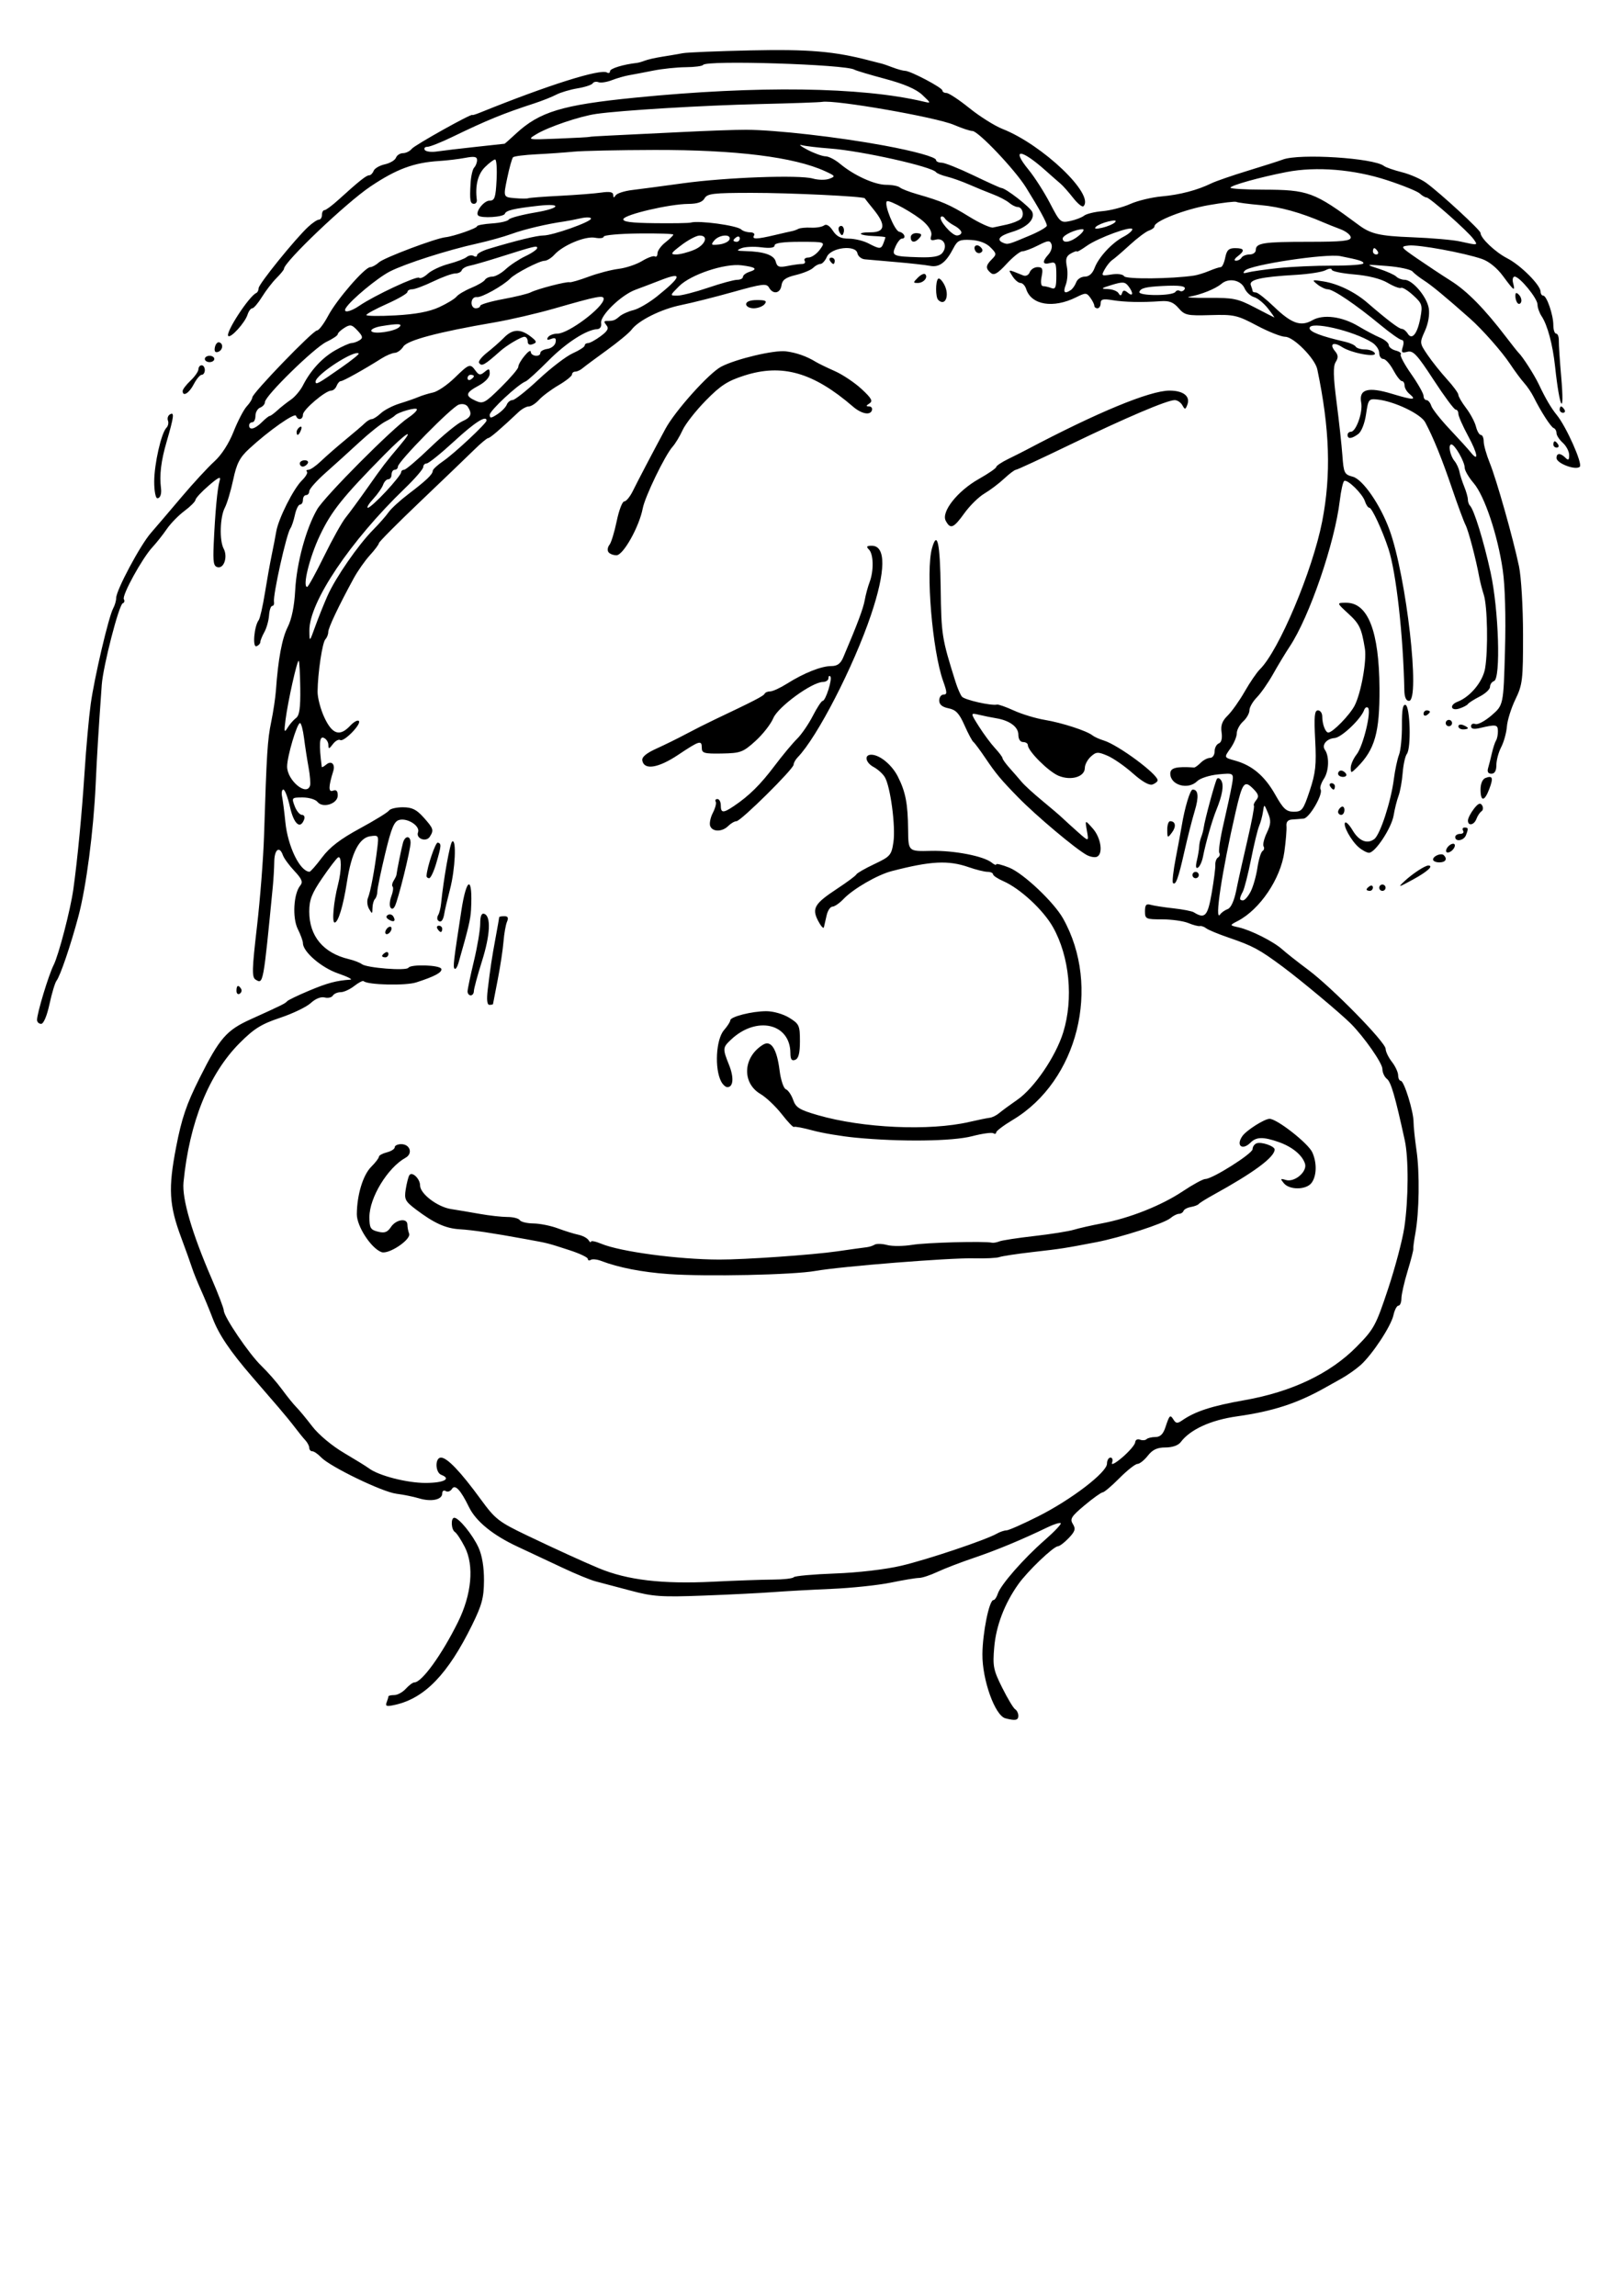
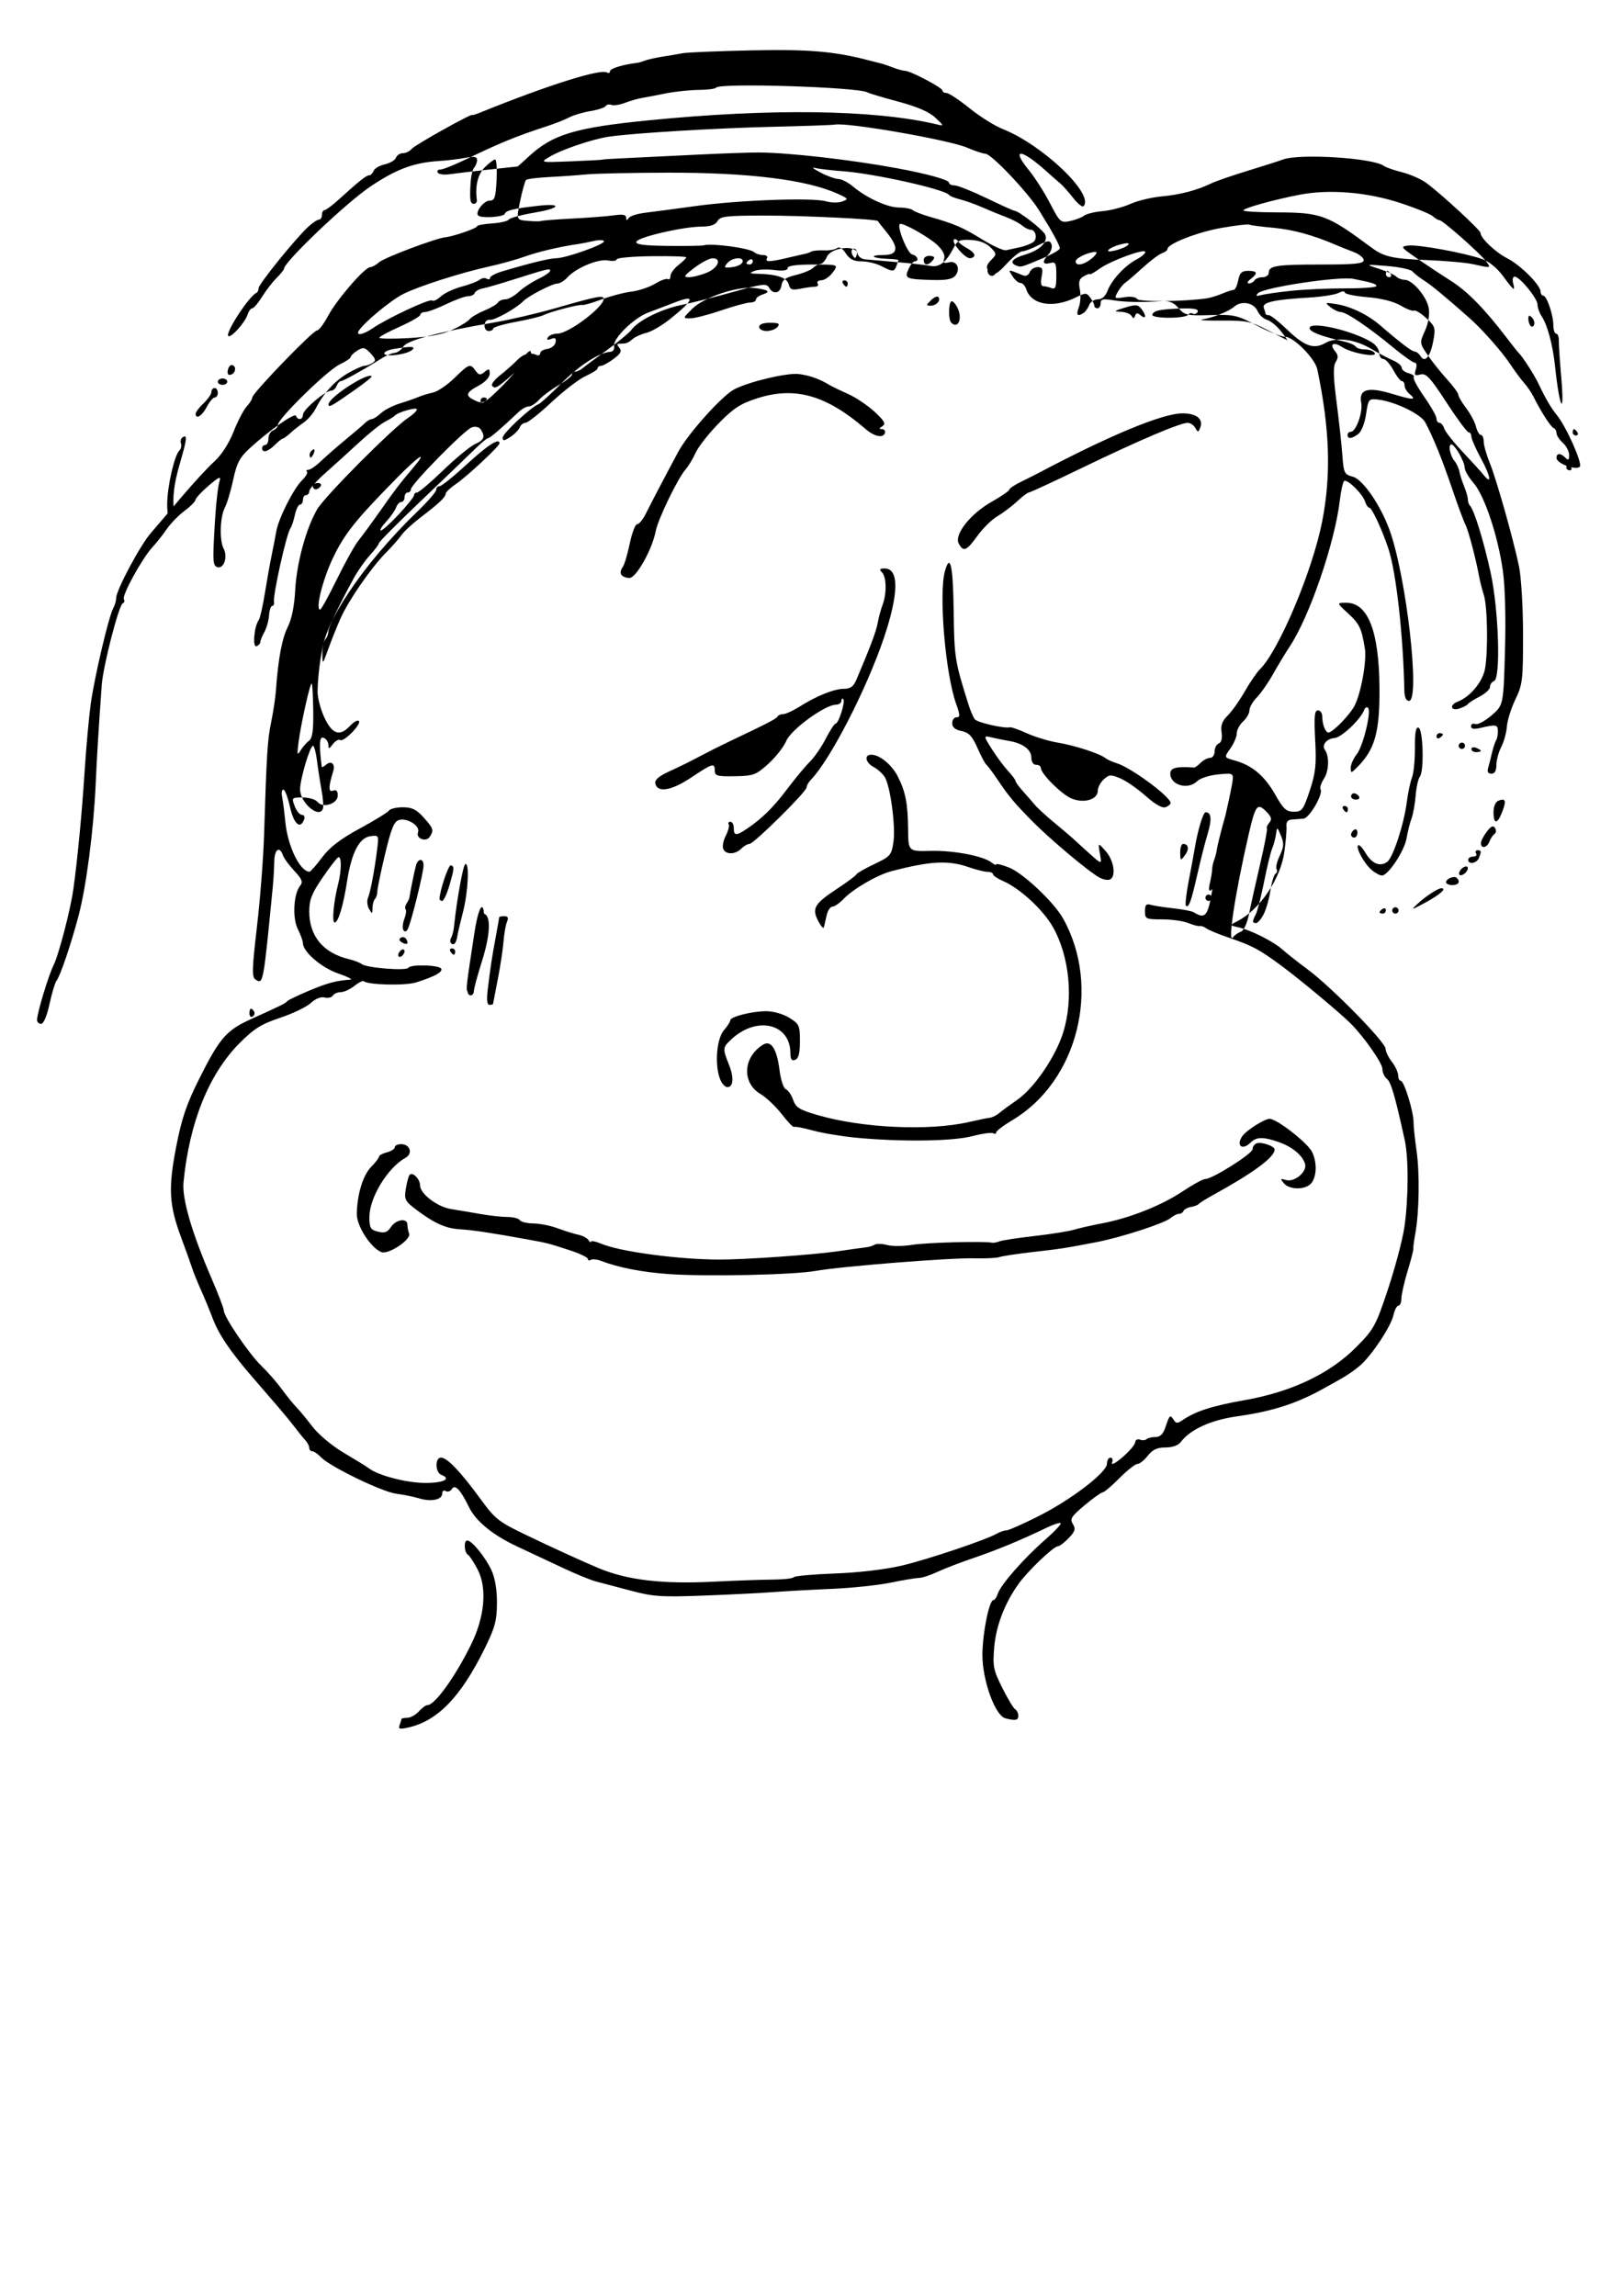
<svg xmlns="http://www.w3.org/2000/svg" viewBox="0 0 744.094 1052.362">
  <title>Cartoon head7</title>
-   <path d="m460.924,787.641c-4.766-1.275-10.626-17.649-10.519-29.391 .091-9.925 3.116-24.798 5.043-24.798 .594,0 1.493-1.303 1.998-2.896 1.291-4.068 11.765-16.046 21.417-24.492 4.487-3.926 7.838-7.458 7.447-7.849s-3.126.457-6.078,1.883c-11.766,5.684-23.306,10.475-33.669,13.978-5.987,2.024-13.54,4.925-16.785,6.448s-7.028,2.769-8.406,2.769-7.213.969-12.966,2.153-17.971,2.475-27.151,2.868-21.262,1.062-26.849,1.487-19.955,1.142-31.929,1.593c-19.287.727-23.094.467-33.38-2.284-6.386-1.708-13.576-3.611-15.979-4.23s-9.26-3.436-15.239-6.26-15.261-7.178-20.627-9.675c-11.26-5.238-19.057-11.588-22.225-18.099-3.847-7.907-6.411-10.646-7.824-8.36-.677,1.096-1.958,1.544-2.845.996-.899-.556-1.614-.07-1.614,1.096 0,2.872-4.982,3.929-10.585,2.247-2.56-.769-7.266-1.725-10.459-2.126-6.458-.81-30.478-12.439-34.525-16.716-1.428-1.509-3.224-2.743-3.991-2.743s-1.395-.7-1.395-1.555-.816-2.436-1.814-3.512-3.12-3.689-4.717-5.806-4.975-6.251-7.507-9.187-7.989-9.256-12.126-14.046c-10.19-11.797-15.326-19.423-18.193-27.011-1.323-3.503-3.727-9.308-5.341-12.9s-3.453-8.164-4.087-10.159-2.841-8.155-4.905-13.688c-5.605-15.025-6.03-22.594-2.337-41.664 2.542-13.126 4.724-19.544 10.703-31.478 9.198-18.358 12.364-22.003 23.475-27.024 14.079-6.362 15.926-7.276 16.69-8.252 .399-.51 4.923-2.691 10.053-4.845 8.444-3.547 12.481-4.624 18.973-5.064 1.197-.081-1.371-1.372-5.707-2.869-7.613-2.628-16.063-9.913-16.063-13.847 0-.967-1.06-3.881-2.355-6.477-2.569-5.149-1.938-16.248 1.132-19.948 1.322-1.592.751-3.006-2.695-6.677-2.404-2.562-4.772-5.8-5.261-7.197-1.556-4.439-3.881-2.738-3.967,2.903-.046,2.993-.338,8.055-.648,11.248-4.385,45.07-4.379,45.036-7.899,42.861-1.767-1.092-1.682-4.516.608-24.244 1.466-12.634 2.932-31.462 3.258-41.839 1.188-37.848 1.564-43.82 3.272-52.047 .957-4.608 1.933-11.11 2.17-14.449 1.021-14.388 2.786-23.855 5.42-29.075 1.812-3.591 3.033-9.603 3.415-16.816 .66-12.457 4.936-28.226 10.059-37.098 3.404-5.894 34.786-37.423 41.867-42.063 2.128-1.395 3.87-3.08 3.87-3.745 0-1.214-8.8,1.273-10.159,2.871-.399.469-2.385,1.705-4.412,2.747s-7.353,5.286-11.834,9.431-11.469,10.476-15.529,14.068-7.388,7.347-7.396,8.345-.667,1.814-1.466,1.814-1.451.98-1.451,2.177-.601,2.177-1.336,2.177-1.79,2.123-2.345,4.717-1.485,5.37-2.067,6.168c-1.792,2.457-8.081,30.68-7.52,33.743 .183.998-.186,1.815-.819,1.817s-1.289,1.954-1.455,4.338-1.123,5.812-2.126,7.616-1.846,3.88-1.874,4.612-.834,1.591-1.79,1.91c-1.874.625-1.016-9.18 1.045-11.948 .595-.798 1.868-6.349 2.831-12.336s2.364-13.824 3.116-17.416 1.698-8.49 2.104-10.885c1.005-5.922 7.891-19.617 11.783-23.431 1.747-1.712 2.781-3.508 2.298-3.991s-.166-.878.704-.878 3.456-1.796 5.747-3.991 7.341-6.603 11.222-9.796 7.888-6.622 8.904-7.619 2.424-1.814 3.129-1.814 2.584-1.214 4.177-2.697 5.471-3.488 8.619-4.455 7.03-2.314 8.626-2.995 4.61-1.605 6.696-2.054 6.496-3.439 9.798-6.644c6.823-6.622 7.186-6.747 9.675-3.342 1.536,2.101 2.178,2.186 4.151.548 2.005-1.664 2.334-1.549 2.334.813 0,1.655-2.024,3.84-5.08,5.486-6.042,3.254-6.328,4.674-1.396,6.922 3.41,1.554 4.274,1.096 11.61-6.15 4.36-4.305 7.941-8.503 7.959-9.329 .048-2.225 5.703-9.064 5.741-6.943 .037,2.07 4.386,2.53 4.386.464 0-.743 1.463-1.559 3.251-1.814s3.468-1.604 3.734-2.998c.36-1.887-.161-2.287-2.037-1.567-1.716.658-2.185.425-1.471-.731 .577-.934 2.546-1.698 4.374-1.698 5.059,0 21.176-12.125 21.176-15.931 0-1.826-2.85-1.271-22.495,4.377-7.982,2.295-20.391,5.179-27.575,6.409-25.783,4.415-39.968,8.178-41.784,11.086-.95,1.522-2.714,2.815-3.919,2.873s-3.923,1.201-6.041,2.54c-8.043,5.083-17.602,10.416-18.672,10.416-.612,0-1.489.98-1.949,2.177s-1.578,2.177-2.486,2.177c-2.65,0-12.953,8.755-12.953,11.007 0,2.374-2.416,2.789-3.165.544-.536-1.607-12.561,6.847-21.486,15.104-4.345,4.021-5.736,6.715-7.322,14.189-1.077,5.074-2.809,10.859-3.851,12.854-2.211,4.238-2.519,15.02-.534,18.728 1.939,3.622.239,9.092-2.653,8.534-1.954-.377-2.276-2.17-1.902-10.592 .646-14.565 1.683-25.662 2.711-29.003 .696-2.263-.402-1.785-5.003,2.177-3.242,2.792-5.968,5.73-6.057,6.528s-2.366,3.084-5.058,5.08-6.338,5.733-8.103,8.306-4.735,6.326-6.602,8.34c-4.721,5.094-14.093,22.181-13.072,23.833 .463.748.232,1.58-.512,1.847-1.757.632-9.024,28.86-9.634,37.423-1.53,21.489-2.143,31.511-2.8,45.788-.979,21.275-4.328,46.857-7.885,60.229-3.483,13.095-8.339,27.381-10.058,29.594-.688.885-2.132,5.691-3.21,10.68-1.176,5.443-2.71,9.071-3.837,9.071-1.033,0-1.878-.818-1.878-1.819 0-3.046 5.301-20.564 7.598-25.111 2.331-4.613 7.72-25.323 9.043-34.75 1.885-13.432 3.922-34.685 5.148-53.698 .72-11.175 1.987-25.216 2.815-31.203 1.694-12.25 8.223-40.039 10.31-43.882 .753-1.386 1.369-3.523 1.369-4.749 0-3.533 10.996-24.15 15.861-29.739 2.432-2.794 8.794-10.251 14.139-16.571s12.104-13.648 15.021-16.283c3.255-2.94 6.655-8.211 8.804-13.647 1.926-4.871 4.644-10.088 6.041-11.594s2.54-3.343 2.54-4.083c0-1.926 27.797-30.706 29.657-30.706 .853,0 3.169-3.05 5.147-6.778 3.926-7.4 16.799-22.248 19.289-22.248 .855,0 2.653-.995 3.997-2.211 2.331-2.11 25.877-10.994 30.44-11.485 3.756-.405 14.513-4.138 14.514-5.038 .001-.472 3.087-1.058 6.858-1.302s7.227-1.043 7.68-1.776 5.996-2.207 12.317-3.275c11.321-1.912 12.333-4.281 1.301-3.046-11.217,1.256-14.893,2.127-15.401,3.651-.515,1.545-10.826,2.223-12.245.804-1.499-1.499 2.571-6.8 5.221-6.8 2.34,0 2.797-1.342 3.214-9.437 .268-5.19-.033-9.435-.668-9.433s-2.757,1.606-4.717,3.565c-3.203,3.203-4.506,8.508-3.671,14.942 .13.998-.446,1.814-1.279,1.814-1.775,0-2.039-1.57-1.587-9.433 .184-3.193.928-6.426 1.654-7.184s1.32-2.3 1.32-3.427c0-1.583-1.237-1.814-5.442-1.016-2.993.567-8.381,1.214-11.973,1.436-11.535.714-19.58,3.704-31.481,11.701-11.171,7.506-39.633,34.61-39.633,37.742 0,.435-1.541,2.333-3.425,4.217s-4.876,5.773-6.649,8.642-3.78,5.217-4.459,5.217-1.656,1.327-2.171,2.949c-1.159,3.653-7.697,10.867-8.825,9.738-1.439-1.439 9.487-18.217 12.831-19.703 .599-.266 1.088-1.268 1.088-2.226 0-1.847 16.784-22.601 22.745-28.126 1.941-1.798 4.148-3.27 4.905-3.27s1.377-.98 1.377-2.177 .525-2.177 1.168-2.177 3.506-2.123 6.364-4.717c9.464-8.59 12.794-11.248 14.093-11.248 .707,0 1.637-.918 2.068-2.04s2.732-2.468 5.114-2.991 4.691-1.891 5.132-3.039 1.893-2.088 3.227-2.088 3.15-.903 4.037-2.008c1.39-1.732 27.735-16.445 27.735-15.489 0,.192 1.633-.31 3.628-1.118 31.209-12.624 55.159-20.181 58.132-18.344 .754.466 1.371.186 1.371-.624 0-1.219 6.071-3.081 12.336-3.783 .798-.089 2.431-.559 3.628-1.044s4.789-1.295 7.982-1.8 7.438-1.228 9.433-1.606 16.037-.959 31.203-1.29c26.527-.579 38.441.441 54.424,4.659 2.794.737 5.406,1.4 5.805,1.473s2.564.832 4.811,1.686 4.794,1.553 5.66,1.553c2.447,0 17.103,7.722 17.103,9.011 0,.631.849,1.148 1.887,1.148s5.773,3.13 10.522,6.956 11.574,8.113 15.166,9.528c18.379,7.24 42.378,30.151 37.106,35.423-.537.537-2.676-1.195-4.753-3.848s-4.669-5.573-5.759-6.487-4.092-3.548-6.669-5.853c-11.441-10.234-16.185-10.567-8.005-.562 2.79,3.413 7.211,10.32 9.824,15.35 4.591,8.838 4.903,9.113 9.282,8.177 2.492-.532 5.365-1.64 6.384-2.461s4.833-1.75 8.475-2.063 9.339-1.79 12.66-3.282 9.775-3.052 14.341-3.466c8.485-.769 16.439-2.859 22.9-6.017 1.996-.975 9.506-3.568 16.69-5.761s14.375-4.492 15.98-5.109c7.563-2.906 41.754-.744 46.445,2.937 .809.635 4.531,1.924 8.271,2.866s8.768,3.164 11.172,4.938c6.847,5.051 24.802,21.616 24.802,22.881 0,2.4 6.776,8.827 12.283,11.649 6.102,3.128 15.202,12.236 15.259,15.273 .019.998.556,1.814 1.193,1.814 1.613,0 4.645,8.83 4.645,13.528 0,2.138.584,3.888 1.298,3.888s1.263,1.469 1.22,3.265 .44,9.143 1.072,16.327c1.686,19.152-.681,15.288-2.799-4.569-1.06-9.937-3.467-18.933-6.146-22.966-1.046-1.574-1.902-4.001-1.902-5.392 0-2.813-8.174-12.789-10.479-12.789-.809,0-1.129,1.306-.711,2.903 1.083,4.141.398,3.674-4.623-3.153-2.737-3.721-6.461-6.746-9.661-7.846-8.25-2.836-29.157-6.666-33.604-6.156-3.913.449-3.776.656 3.929,5.968 4.39,3.027 11.367,7.643 15.505,10.257 7.41,4.683 15.359,12.775 25.151,25.602 2.742,3.592 5.329,6.857 5.749,7.257 1.925,1.831 7.313,10.236 9.409,14.68 2.984,6.327 5.602,10.782 8.209,13.973 4.335,5.305 11.886,22.283 10.52,23.65-1.808,1.808-10.684-1.517-10.684-4.002 0-2.335 1.794-2.387 4.064-.117 1.355,1.355 1.742,1.082 1.742-1.226 0-1.632-1.306-4.15-2.903-5.595s-2.903-3.451-2.903-4.458-.584-2.049-1.298-2.315c-1.298-.484-5.783-7.439-9.202-14.271-.999-1.996-2.949-4.88-4.335-6.409s-4.288-5.448-6.45-8.708c-3.773-5.691-12.703-15.8-18.47-20.909-11.015-9.758-17.476-15.107-20.878-17.283-2.173-1.39-4.603-3.286-5.401-4.214s-6.023-2.051-11.61-2.495c-10.159-.808-10.159-.808-3.712,1.293 3.546,1.156 7.105,2.759 7.91,3.564s2.516,1.463 3.804,1.463c3.634,0 10.254,7.822 11.086,13.1 .455,2.887-.236,6.938-1.759,10.315-2.48,5.5-2.467,5.622 1.209,11.029 2.044,3.007 6.057,8.035 8.917,11.173s5.2,6.342 5.2,7.12 1.598,3.508 3.551,6.069 3.983,6.377 4.511,8.482 1.543,3.827 2.254,3.827 1.294,1.348 1.294,2.996 1.242,6.056 2.76,9.796c3.126,7.701 10.668,34.356 13.422,47.437 1.016,4.826 1.844,18.736 1.856,31.203 .021,20.857-.234,23.024-3.491,29.752-1.932,3.991-3.692,9.597-3.911,12.457s-1.392,7.105-2.606,9.433-2.211,6.029-2.216,8.224c-.006,2.653-.772,3.991-2.284,3.991-1.486,0-2.013-.88-1.52-2.54 .415-1.397 1.202-4.499 1.749-6.894s1.405-5.007 1.906-5.805 .884-2.757.851-4.354c-.061-2.955-.874-3.085-8.331-1.328-2.692.634-3.991.362-3.991-.835 0-.977.888-1.435 1.973-1.019s4.431-1.367 7.434-3.962c5.461-4.719 5.461-4.719 6.157-29.758 .43-15.469.04-29.565-1.022-36.882-2.321-16.006-8.361-34.029-13.348-39.832-2.253-2.622-4.097-5.787-4.097-7.033 0-2.752-4.537-10.695-6.109-10.695-1.59,0-.626,5.113 1.431,7.592 .945,1.138 1.957,3.325 2.25,4.858s1.286,4.627 2.206,6.874 1.673,4.914 1.673,5.926 .433,2.274.963,2.804c1.875,1.875 6.274,16.117 9.447,30.581 3.751,17.104 4.745,48.789 1.564,49.85-.998.333-1.814,1.513-1.814,2.623s-2.123,3.106-4.717,4.435-5.043,2.891-5.442,3.47-2.195,1.512-3.991,2.072c-3.893,1.215-4.56-1.673-.727-3.145 5.834-2.239 11.615-9.258 12.625-15.329 1.425-8.573 1.073-28.426-.597-33.65-.77-2.409-1.699-6.012-2.063-8.008-1.518-8.315-4.969-21.447-6.321-24.052-.798-1.538-3.559-9.001-6.136-16.584-4.654-13.697-8.64-23.527-12.358-30.477-2.045-3.823-14.043-9.568-21.746-10.413-4.142-.454-4.345-.199-5.369,6.75-.619,4.197-2.123,7.997-3.592,9.071-3.037,2.22-4.875,2.37-4.875.397 0-.798.686-1.451 1.525-1.451 2.36,0 5.554-8.981 4.729-13.296-1.19-6.224 3.05-7.454 14.132-4.099 9.791,2.964 11.513,2.966 7.949.009-1.217-1.01-2.212-2.736-2.212-3.835s-.55-1.999-1.223-1.999-2.454-2.286-3.958-5.08-3.567-5.08-4.582-5.08-1.847-1.231-1.847-2.736-1.469-3.666-3.265-4.802c-8.582-5.431-28.663-10.044-28.663-6.583 0,1.699 5.286,3.726 16.341,6.266 2.203.506 4.364,1.501 4.802,2.211s2.353,1.291 4.255,1.291 3.905.724 4.452,1.61c1.415,2.29-10.697.095-14.988-2.716-3.955-2.592-5.935-1.401-3.183,1.914 1.475,1.777 1.544,2.953.293,4.958-1.233,1.974-1.133,6.549.399,18.386 1.122,8.667 2.322,19.66 2.667,24.429 .586,8.102.899,8.742 4.768,9.754 4.584,1.2 12.643,12.875 16.834,24.388 7.743,21.271 14.24,78.371 8.917,78.371-1.29,0-2.052-1.702-2.113-4.717-.508-25.314-3.737-54.163-7.271-64.946-2.784-8.494-7.6-18.867-8.76-18.867-.602,0-1.516-1.327-2.03-2.948-1.093-3.445-8.029-10.247-9.514-9.33-.56.346-1.468,4.393-2.018,8.993-2.338,19.551-13.911,53.263-22.967,66.907-1.94,2.923-5.358,8.58-7.595,12.571s-5.597,8.815-7.466,10.72-3.398,4.579-3.398,5.943-1.306,3.662-2.903,5.107-2.903,3.894-2.903,5.443-1.325,4.677-2.945,6.952c-2.945,4.135-2.945,4.135 2.135,5.538 7.85,2.168 13.604,7.035 18.436,15.597 3.714,6.581 5.074,7.832 8.517,7.832 3.762,0 4.359-.788 7.305-9.64 2.694-8.095 3.094-11.816 2.498-23.221-.567-10.835-.311-13.581 1.264-13.581 1.086,0 1.975,1.253 1.975,2.784 0,3.541 1.454,7.375 2.796,7.375 1.982,0 9.801-8.012 12.039-12.336 2.937-5.675 5.629-20.583 4.717-26.124-1.552-9.431-2.448-11.318-7.64-16.086-5.382-4.944-5.382-4.944-.919-4.951 9.994-.015 15.083,13.074 15.248,39.222 .127,20.159-2.107,28.068-10.222,36.183-2.798,2.798-2.959,2.811-2.959.252 0-1.489 1.226-4.266 2.725-6.171 2.984-3.794 6.869-19.792 5.185-21.352-.578-.535-1.374-.065-1.768,1.046-1.468,4.138-10.373,12.592-13.513,12.829-3.677.277-6.058,3.168-4.465,5.421 2.09,2.957 1.862,9.708-.447,13.232-1.293,1.974-1.986,4.181-1.539,4.904 1.286,2.081-5.083,13.09-7.732,13.365-1.316.137-3.699.328-5.296.425-1.962.119-2.811,1.097-2.619,3.017 .156,1.562-.28,6.89-.969,11.839-1.718,12.343-11.203,26.39-21.387,31.673-3.796,1.97-3.796,1.97.43,2.913 5.628,1.257 16.033,6.512 20.026,10.114 1.77,1.596 7.102,5.799 11.85,9.339 10.998,8.2 35.471,33.165 35.514,36.227 .018,1.28 1.309,3.96 2.87,5.956s2.853,4.771 2.87,6.168 .566,2.54 1.219,2.54c1.498,0 5.842,14.029 5.842,18.867 2e-005,1.996.613,7.873 1.362,13.062 1.497,10.37 1.245,28.227-.536,37.998-.628,3.447-1.051,6.663-.94,7.146s-1.067,5.055-2.619,10.159-2.827,10.749-2.833,12.545-.612,3.265-1.347,3.265-1.767,1.962-2.294,4.361c-1.113,5.069-9.688,18.079-15.118,22.939-2.061,1.844-6.033,4.627-8.827,6.183s-6.059,3.383-7.257,4.06c-12.799,7.231-23.997,10.885-40.468,13.206-12.13,1.709-21.536,6.017-25.91,11.869-1.079,1.444-3.844,2.401-6.934,2.401-3.805,0-5.909.979-8.107,3.773-1.632,2.075-3.77,3.773-4.751,3.773s-4.688,2.926-8.24,6.502-7.019,6.515-7.707,6.531-4.421,2.684-8.298,5.93c-6.092,5.101-6.821,6.264-5.372,8.584 1.382,2.213 1.056,3.336-1.861,6.41-1.945,2.05-4.19,3.757-4.988,3.793-2.096.096-13.948,11.445-18.169,17.4-6.315,8.908-10.177,19.025-11.026,28.882-.748,8.682-.406,10.418 3.66,18.561 2.467,4.941 5.139,9.388 5.939,9.882s1.454,1.84 1.454,2.99c0,2.069-1.435,2.341-5.958,1.131zm-106.518-63.583c4.789-.022 9.061-.511 9.493-1.087s8.922-1.344 18.867-1.707c10.659-.389 23.145-1.849 30.418-3.555 11.978-2.81 38.786-11.815 43.882-14.74 1.386-.795 3.345-1.456 4.354-1.468s7.573-2.914 14.587-6.449c15.194-7.658 31.511-20.154 31.511-24.132 0-1.528.723-2.778 1.607-2.778 .89,0 1.201,1.057.697,2.372s1.656.165 4.801-2.54c3.141-2.701 5.767-5.798 5.834-6.881s1.039-1.618 2.158-1.188 2.484.336 3.034-.208 2.39-.988 4.09-.988c2.149,0 3.53-1.328 4.527-4.354 1.912-5.797 2.211-6.082 3.767-3.586 1.081,1.734 1.816,1.798 3.912.342 6.026-4.185 13.685-6.67 28.705-9.312 21.546-3.791 39.174-12.184 51.232-24.393 8.028-8.129 8.884-9.695 14.47-26.482 3.265-9.813 6.635-22.539 7.488-28.279 1.912-12.862 2.005-31.71.198-39.975-4.405-20.147-6.303-26.68-8.168-28.118-1.149-.886-2.09-2.95-2.09-4.586 0-2.633-8.299-14.534-14.453-20.726-4.614-4.643-22.868-19.894-31.264-26.121-10.705-7.94-13.645-9.525-24.672-13.298-4.789-1.639-9.455-3.569-10.369-4.289s-2.22-1.181-2.903-1.024-3.08-.473-5.327-1.4-7.635-1.686-11.973-1.686c-7.501,0-7.888-.183-7.888-3.726 0-2.871.583-3.552 2.54-2.966 1.397.418 6.081,1.146 10.409,1.618s8.573,1.298 9.433,1.835c5.088,3.18 6.379,1.801 8.206-8.763 .998-5.771 1.75-11.624 1.67-13.005s.477-2.896 1.238-3.366 1.017-1.446.57-2.169 .445-6.719 1.981-13.324 3.244-14.546 3.794-17.647c1-5.637 1-5.637-6.238-4.941-3.981.382-8.319,1.776-9.639,3.097-4.161,4.161-12.353,1.87-12.353-3.455 0-2.653 2.714-3.348 10.937-2.8 .428.029 1.78-.951 3.006-2.177s3.162-2.229 4.302-2.229 2.073-1.327 2.073-2.948 .863-3.279 1.917-3.684c1.215-.466 1.684-2.325 1.281-5.073-.469-3.197.267-5.221 2.799-7.702 1.89-1.851 5.395-6.796 7.79-10.988s5.538-8.789 6.985-10.214c8.709-8.575 24.155-45.254 28.551-67.799 4.166-21.364 3.489-42.393-2.244-69.714-1.035-4.934-10.873-14.902-14.707-14.902-1.817,0-7.665-2.314-12.996-5.141-9.031-4.791-10.479-5.118-21.261-4.798-10.68.317-11.805.07-14.639-3.204-2.334-2.697-4.286-3.459-8.149-3.181-8.647.623-16.458.459-22.132-.462-4.375-.711-5.442-.432-5.442,1.421 0,1.268-.653,2.305-1.451,2.305s-1.451-.528-1.451-1.174-.827-2.305-1.837-3.687c-1.705-2.332-2.172-2.345-6.486-.193-10.497,5.237-20.586,3.571-22.921-3.784-.484-1.525-1.659-2.773-2.61-2.773s-2.605-1.401-3.674-3.113c-2.074-3.321-2.384-3.298 4.862-.365 1.264.512 2.536-.092 3.058-1.451 .491-1.28 2.113-2.328 3.604-2.328 2.238,0 2.559.759 1.84,4.354-.522,2.612-.265,4.354.643,4.354 .833,0 2.547.396 3.81.881 1.884.723 2.296-.293 2.296-5.669 0-5.836-.317-6.467-2.903-5.791-3.462.905-3.727-.617-.691-3.972 1.217-1.344 1.834-3.43 1.372-4.634-.731-1.904-1.534-1.836-6.147.516-2.919,1.488-6.169,2.706-7.222,2.706s-4.3,2.594-7.214,5.763c-4.061,4.417-5.746,5.392-7.211,4.176-2.514-2.086-2.412-3.427.478-6.317 2.219-2.219 2.171-2.609-.679-5.459-1.958-1.958-5.202-3.178-8.961-3.37-5.13-.262-6.164.225-7.995,3.767-3.408,6.591-6.487,8.925-10.696,8.11-2.096-.406-9.036-1.182-15.422-1.724s-12.917-1.114-14.513-1.272-3.12-1.41-3.387-2.784c-.775-3.998-12.119-2.663-14.01,1.649-.788,1.796-2.127,3.265-2.975,3.265s-2.347.805-3.331,1.789-4.543,2.453-7.91,3.265c-4.686,1.131-6.23,2.242-6.585,4.742-.532,3.746-3.871,4.339-5.729,1.018-1.108-1.98-3.057-1.742-16.399,2.002-8.328,2.337-19.06,5.041-23.85,6.009-9.163,1.852-19.622,7.054-22.791,11.336-1.035,1.398-6.126,5.612-11.315,9.364s-10.222,7.497-11.186,8.321-2.434,1.499-3.265,1.499-1.513.591-1.513,1.313-2.776,2.94-6.17,4.929-7.413,4.99-8.933,6.669-3.641,3.053-4.715,3.053-3.164,1.143-4.645,2.54c-8.415,7.936-13.132,11.973-13.985,11.973-.53,0-3.453,2.449-6.495,5.442s-14.093,13.601-24.558,23.573-19.028,18.585-19.028,19.14-1.855,3.04-4.121,5.522-5.617,7.257-7.445,10.612c-6.908,12.678-11.655,22.695-11.655,24.594 0,1.082-.593,2.589-1.317,3.347-1.398,1.464-3.475,15.35-3.58,23.933-.034,2.826 1.383,8.214 3.15,11.973 3.631,7.724 7.068,8.791 11.834,3.675 1.619-1.738 3.393-2.711 3.942-2.162 1.354,1.355-6.873,9.785-8.543,8.753-.729-.451-2.241.389-3.36,1.866-1.77,2.337-2.04,2.376-2.08.301-.025-1.311-1.003-2.752-2.173-3.201-1.953-.75-2.181,2.864-.844,13.382 .038.297.99-.224 2.116-1.159 2.284-1.896 4.142-.115 3.158,3.027-2.234,7.135-2.277,9.826-.144,9.008 1.527-.586 2.195.08 2.195,2.188 0,3.831-6.891,6.008-9.296,2.937-.874-1.115-3.92-2.028-6.769-2.028-5.05,0-5.143.101-3.673,3.991 .83,2.195 2.324,3.991 3.321,3.991 1.016,0 1.446.958.978,2.177-1.779,4.635-4.71,2-6.457-5.805-.983-4.39-2.348-7.982-3.034-7.982s-.95,1.469-.586,3.265 1.034,7.007 1.488,11.58c1.114,11.204 6.628,22.592 11.06,22.842 .45.025 3.038-2.915 5.749-6.535 3.557-4.747 8.383-8.453 17.323-13.3 6.816-3.696 12.838-7.396 13.383-8.223s3.403-1.503 6.352-1.503c4.205,0 6.261,1.007 9.531,4.667 4.533,5.074 4.764,5.79 2.843,8.824-1.69,2.669-6.509.853-5.401-2.035 1.083-2.821-4.759-6.662-8.604-5.656-2.369.62-3.612,3.601-6.485,15.552-1.955,8.132-3.56,15.869-3.567,17.194s-.503,2.903-1.101,3.507-1.108,2.459-1.133,4.122c-.041,2.816-.149,2.843-1.573.396-.841-1.445-1.054-3.731-.475-5.08 1.129-2.627 3.11-13.244 4.269-22.88 .693-5.762.608-5.9-3.277-5.33-5.04.74-8.575,7.637-10.599,20.679-1.748,11.264-4.041,18.867-5.691,18.867-1.326,0-.477-9.498 1.556-17.416 1.694-6.595 1.687-13.46-.012-12.41-.733.453-3.998,4.729-7.257,9.503-4.797,7.028-5.925,9.939-5.925,15.299 0,11.265 6.444,19.01 18.141,21.801 2.395.571 5.074,1.602 5.955,2.291 2.234,1.747 20.432,3.172 21.359,1.672 1.066-1.724 14.486-1.286 15.079.493 .527,1.582-3.015,3.495-11.524,6.224-4.903,1.572-22.339,1.15-24.072-.584-.36-.36-2.288.63-4.285,2.2s-4.809,2.855-6.251,2.855-3.06.71-3.596,1.578-2.233,1.249-3.77.847c-1.68-.439-4.199.57-6.315,2.532-1.936,1.794-8.258,4.842-14.049,6.772-8.616,2.872-11.987,4.972-18.556,11.56-14.108,14.148-23.079,36.38-25.764,63.849-.736,7.534 3.834,23.2 12.865,44.093 3.079,7.122 5.597,13.715 5.597,14.651 0,2.87 11.615,19.993 17.211,25.373 2.906,2.794 7.193,7.692 9.526,10.885s5.272,6.827 6.531,8.076 4.542,5.213 7.295,8.809c2.889,3.774 9.027,8.909 14.513,12.144 5.229,3.083 10.381,6.267 11.449,7.076 4.435,3.36 17.382,6.709 25.94,6.709 8.387,0 12.052-1.871 7.263-3.709-2.828-1.085-2.961-7.902-.154-7.902 2.851,0 8.989,6.439 18.299,19.197 6.593,9.034 8.175,10.266 21.183,16.49 12.98,6.21 25.834,12.079 32.925,15.032 13.04,5.43 29.023,7.318 52.247,6.17 10.377-.513 22.786-.951 27.575-.973zm-47.893-140.05c-12.152-.859-22.864-2.951-30.949-6.044-1.856-.71-3.978-.917-4.717-.461s-1.343.257-1.343-.442-3.755-2.489-8.345-3.976c-10.409-3.373-9.543-3.154-19.955-5.061-15.654-2.867-24.574-4.199-30.477-4.552-6.408-.382-11.709-2.783-20.018-9.066-4.969-3.757-5.426-4.657-4.698-9.24 .444-2.793 1.183-5.686 1.643-6.43 1.211-1.96 4.931,1.542 4.931,4.642 0,3.794 7.958,9.866 14.193,10.83 2.97.459 8.937,1.465 13.261,2.235s10,1.4 12.613,1.4 5.156.653 5.649,1.451 3.307,1.48 6.254,1.515 7.969,1.043 11.162,2.239 7.424,2.514 9.403,2.927 4.091,1.529 4.695,2.478 1.107,1.269 1.119.711 2.145-.13 4.739.952c8.742,3.644 35.229,7.196 54.061,7.249 11.542.033 42.946-2.156 54.002-3.763 6.218-.904 12.297-1.748 13.509-1.876s2.9-.664 3.753-1.191 3.437-.453 5.743.163 7.475.579 11.486-.083c6.369-1.052 33.063-1.772 36.518-.986 .689.157 2.232-.112 3.429-.598s8.381-1.588 15.964-2.449 15.747-2.157 18.141-2.88 8.272-2.054 13.062-2.96c12.607-2.382 27.168-8.169 36.886-14.658 4.659-3.111 9.33-5.656 10.38-5.656 3.267,0 21.671-11.632 21.671-13.697 0-1.076.816-2.267 1.814-2.647 2.205-.839 8.363,1.293 8.299,2.873-.145,3.575-9.699,10.617-28.254,20.826-3.193,1.757-6.132,3.596-6.531,4.088s-2.032,1.117-3.628,1.389-3.12,1.089-3.386,1.814-1.194,1.318-2.063,1.318-2.61.875-3.87,1.944c-2.894,2.456-22.772,8.897-34.22,11.089-14.642,2.804-15.554,2.945-29.026,4.492-7.184.825-14.041,1.864-15.239,2.308s-6.422.698-11.61.564c-11.029-.285-60.891,3.681-72.729,5.785-10.202,1.813-49.975,2.66-67.322,1.433zm-131.591-10.055c-4.761-1.715-11.365-11.857-11.328-17.398 .06-8.819 2.817-17.925 6.562-21.67 1.959-1.959 3.561-4.055 3.561-4.658s1.633-1.506 3.628-2.007 3.628-1.551 3.628-2.334 1.327-1.424 2.948-1.424c4.099,0 5.476,4.315 1.993,6.245-8.176,4.53-16.551,18.27-16.551,27.152 0,5.013.49,5.856 3.904,6.713 3.051.766 4.359.296 5.982-2.149 2.328-3.506 7.529-4.246 7.529-1.071 0,1.132.356,2.985.79,4.118 1.035,2.697-9.359,9.666-12.648,8.482zm413.696-31.558c-1.742-2.099-1.633-2.281.911-1.513 4.005,1.21 9.925-3.839 8.77-7.479-1.254-3.951-5.906-7.764-12.109-9.925-7.052-2.456-10.192-2.393-12.844.259-3.799,3.799-6.829,1.404-3.762-2.973 1.87-2.668 10.14-7.912 12.478-7.912 3.403,0 17.69,11.206 19.582,15.36 2.189,4.805 2.033,10.876-.36,14.029-2.442,3.217-10.047,3.31-12.667.153zm-196.478-20.922c-6.386-.617-15.202-2.102-19.591-3.301s-8.239-1.92-8.555-1.604-2.835-2.326-5.597-5.871-7.153-7.703-9.757-9.24c-8.644-5.1-8.011-16.951 1.207-22.599 3.647-2.234 6.331,1.948 7.559,11.776 .548,4.384 1.839,8.26 2.885,8.662 1.042.4 2.544,2.592 3.338,4.871 1.231,3.531 2.909,4.567 11.349,7.007 20.62,5.96 51.147,7.327 69.408,3.108 3.991-.922 8.205-1.784 9.365-1.916s3.119-1.1 4.354-2.151 4.978-3.8 8.319-6.109c7.731-5.343 17.571-19.784 21.011-30.835 4.795-15.407 2.904-34.858-4.699-48.32-4.444-7.869-15.046-17.677-22.748-21.044-2.594-1.134-4.717-2.556-4.717-3.159s-1.143-1.107-2.54-1.118-5.234-.96-8.527-2.107c-9.446-3.292-17.459-2.883-35.484,1.809-6.49,1.69-17.614,8.139-21.979,12.742-1.821,1.92-4.114,3.503-5.097,3.517s-2.183,1.821-2.667,4.016-1.044,4.644-1.245,5.442-1.392-.528-2.648-2.947c-2.971-5.722-1.688-7.884 8.755-14.755 4.565-3.003 8.508-5.938 8.764-6.521s3.971-2.719 8.256-4.746c7.311-3.458 7.85-4.078 8.745-10.043 1.081-7.206-1.395-25.729-3.994-29.892-.948-1.518-3.224-3.564-5.058-4.545-3.771-2.018-4.482-5.648-1.106-5.648 3.854,0 9.448,4.597 12.192,10.018 3.542,6.999 4.585,12.4 4.697,24.317 .094,10.004.094,10.004 10.444,9.742 10.535-.267 24.313,2.402 27.938,5.41 1.102.915 2.004,1.262 2.004.772s2.682.182 5.961,1.493c6.484,2.594 20.478,15.799 24.69,23.297 17.572,31.285 6.798,74.483-23.025,92.321-4.194,2.509-7.626,5.1-7.626,5.759s-.6.827-1.333.374-5.115.162-9.738,1.366c-9.031,2.352-32.896,2.642-53.512.651zm-61.484-25.673c-3.135-5.868-2.418-19.35 1.255-23.584 1.596-1.841 2.903-3.869 2.903-4.508 0-1.668 9.91-4.182 16.519-4.192 3.187-.004 7.757,1.304 10.522,3.013 4.557,2.816 4.888,3.543 4.888,10.73 0,5.513-.62,7.946-2.177,8.544-1.604.615-2.183-.204-2.198-3.11-.074-13.629-15.537-17.143-27.191-6.179-3.893,3.663-3.931,4.139-.932,11.635 2.319,5.796 1.98,10.191-.785,10.191-.795,0-2.056-1.143-2.803-2.54zm-107.06-42.088c1.206-10.068 1.893-14.596 3.676-24.213 .878-4.736 1.596-8.818 1.596-9.071s1.049-.459 2.332-.459c1.668,0 2.022.723 1.244,2.54-.598,1.397-1.32,5.479-1.603,9.071s-1.47,11.429-2.638,17.416-2.149,11.048-2.18,11.248-.776.363-1.655.363c-1.054,0-1.317-2.345-.772-6.894zm-9.231.726c.006-.998 1.312-7.243 2.903-13.879s2.892-14.364 2.892-17.174c0-3.437.594-4.914 1.814-4.513 3.212,1.054 2.822,9.543-.995,21.67-2.047,6.503-3.722,12.699-3.722,13.767s-.653,1.943-1.451,1.943-1.447-.816-1.441-1.814zm-5.95-10.415c-.788-.788-.556-2.777 3.102-26.593 2.436-15.861 5.302-16.096 4.43-.363-.246,4.436-1.167,8.332-5.77,24.4-.529,1.846-1.322,2.996-1.762,2.556zm-33.245-5.827c0-.352.653-1.044 1.451-1.537s1.451-.205 1.451.64-.653,1.537-1.451,1.537-1.451-.288-1.451-.64zm1.451-10.799c0-.798.653-1.855 1.451-2.348s1.451-.244 1.451.554-.653,1.855-1.451,2.348-1.451.244-1.451-.554zm23.947-1.623c-.493-.798-.205-1.451.64-1.451s1.537.653 1.537,1.451-.288,1.451-.64,1.451-1.044-.653-1.537-1.451zm-22.329-4.251c-1.248-.771-1.396-1.519-.421-2.122 .828-.512 1.943-.224 2.477.641 1.333,2.157.273,2.92-2.056,1.481zm22.611.421c-.51-.51-.497-1.626.03-2.478s1.127-3.211 1.334-5.24c1.2-11.794 4.092-27.871 5.129-28.512 2.008-1.241 1.357,12.757-1.017,21.87-1.224,4.698-2.404,9.717-2.623,11.152-.486,3.184-1.611,4.449-2.852,3.208zm-21.86-6.02c-.515-.834-.321-3.136.432-5.117s1.019-3.951.591-4.379-.233-1.638.433-2.689 1.251-2.237 1.299-2.636c.28-2.319 2.403-12.728 3.035-14.876 .98-3.335 3.453-3.273 3.453.086 0,3.248-5.737,26.386-7.222,29.126-.698,1.289-1.418,1.461-2.021.485zm358.785-11.174c-.433-.433.127-5.513 1.245-11.288s2.356-12.46 2.751-14.855c1.404-8.498 3.877-16.69 5.037-16.69 2.597,0 2.908,3.307.925,9.829-1.147,3.774-3.264,12.086-4.703,18.472-2.806,12.452-4.009,15.779-5.256,14.533zm-342.222-3.285c.241-4.102 4.125-15.534 5.176-15.239 1.708.48 1.645,1.322-.712,9.433-1.102,3.792-2.571,6.894-3.265,6.894s-1.234-.49-1.199-1.088zm351.152-.363c0-.798.653-1.451 1.451-1.451s1.451.653 1.451,1.451-.653,1.451-1.451,1.451-1.451-.653-1.451-1.451zm2.025-6.678c.547-2.314 1.023-5.186 1.058-6.384s.452-3.157.927-4.354 .994-3.157 1.154-4.354c.463-3.478 5.179-20.893 6.033-22.274 .427-.691 1.321-.376 1.986.7 1.31,2.12.542,6.729-2.265,13.592-1.91,4.67-4.828,14.9-6.111,21.425-.433,2.205-1.461,4.424-2.283,4.932-.974.602-1.148-.543-.5-3.283zm-50.639-2.586c-5.234-2.927-23.053-17.922-31.243-26.293-7.952-8.127-10.233-10.862-15.199-18.224-2.392-3.547-4.816-6.798-5.386-7.225s-2.409-3.88-4.087-7.674c-2.409-5.445-3.949-7.077-7.313-7.75-2.897-.579-4.262-1.724-4.262-3.574 0-1.497.903-2.721 2.007-2.721 1.677,0 1.644-1.015-.202-6.168-4.96-13.849-8.044-50.614-5.11-60.927 2.404-8.451 3.703-2.424 3.982,18.477 .285,21.351.514,22.789 6.803,42.814 .877,2.794 2.187,5.825 2.909,6.736 1.197,1.509 13.445,4.284 16.142,3.656 .624-.145 4.114,1.093 7.755,2.752s9.988,3.58 14.104,4.268c7.91,1.323 19.227,4.998 21.871,7.101 .867.69 3.209,1.75 5.205,2.356 6.542,1.987 24.672,15.388 24.672,18.236 0,.563-1.04,1.423-2.311,1.911-1.484.57-4.729-1.26-9.071-5.116-3.718-3.301-8.953-6.934-11.632-8.072-4.368-1.856-5.156-1.813-7.619.416-1.511,1.367-2.747,3.707-2.747,5.2 0,4.081-6.351,5.962-12.065,3.574-4.631-1.935-14.058-11.353-14.058-14.045 0-.77-.98-1.401-2.177-1.401-1.312,0-2.177-1.343-2.177-3.383 0-3.574-4.026-6.538-10.246-7.543-1.948-.315-5.401-1.012-7.675-1.55-4.133-.978-4.133-.978-.181,5.284 2.174,3.444 5.503,7.934 7.399,9.978s3.446,4.117 3.446,4.608 1.469,2.535 3.265,4.544 4.293,4.88 5.549,6.38 5.459,5.34 9.34,8.533 8.081,6.785 9.332,7.982 4.486,4.136 7.188,6.531c4.913,4.354 4.913,4.354 4.011-.726s-.903-5.08 2.701-1.008c3.826,4.323 4.86,11.832 1.79,12.995-.998.378-3.118-.042-4.712-.933zm37.05-11.417c-.025-2.195.568-3.991 1.319-3.991 2.529,0 2.91,2.455.811,5.229-1.975,2.609-2.087,2.544-2.13-1.238zm-209.542-1.769c-.45-1.173.1-3.901 1.222-6.064s1.708-4.469 1.303-5.124-.045-1.193.8-1.193 1.537,1.306 1.537,2.903c0,3.552 1.086,3.616 5.942.353 7.027-4.722 12.183-9.815 18.73-18.5 3.592-4.765 8.203-10.305 10.246-12.311s5.308-6.75 7.254-10.541 3.979-6.894 4.518-6.894c1.384,0 4.578-10.171 3.525-11.224-.479-.479-.87-.108-.87.823s-1.143,1.707-2.54,1.724c-5.019.06-20.57,11.407-22.735,16.589-1.137,2.721-4.828,7.442-8.202,10.491-5.682,5.134-6.816,5.556-15.355,5.714-8.096.15-9.22-.16-9.22-2.54 0-3.731-.933-3.458-10.885,3.18-9.065,6.047-15.544,7.082-16.389,2.62-.308-1.625 1.75-3.371 6.518-5.531 3.833-1.736 9.907-4.73 13.499-6.652s9.47-4.889 13.062-6.592c18.13-8.595 22.535-10.87 22.979-11.868 .266-.599 1.422-1.088 2.569-1.088s4.605-1.591 7.685-3.535c7.744-4.888 15.751-8.075 20.289-8.075 2.79,0 4.281-1.078 5.522-3.991 6.473-15.197 9.171-22.385 9.852-26.252 .43-2.442 1.432-6.148 2.226-8.236 1.969-5.18 1.817-12.814-.298-14.929-1.355-1.355-1.067-1.742 1.296-1.742 6.587,0 6.444,11.569-.393,31.801-7.999,23.671-24.646,55.982-33.581,65.177-1.025,1.055-1.863,2.571-1.863,3.369 0,1.963-24.221,25.916-26.207,25.916-.867,0-2.555.98-3.753,2.177-2.78,2.78-7.224,2.804-8.282.045zm-46.699-125.646c-.515-.833-.285-2.303.511-3.265s2.289-5.832 3.318-10.821 2.583-9.071 3.455-9.071 2.632-2.123 3.913-4.717c2.422-4.906 9.039-17.53 14.942-28.506 4.468-8.308 20.077-25.694 25.658-28.58 6.869-3.552 24.239-7.666 29.576-7.004 4.814.597 9.555,2.264 13.728,4.828 1.197.736 5.116,2.639 8.708,4.23s9.11,5.28 12.263,8.198c4.613,4.269 5.321,5.565 3.628,6.636-1.624,1.027-1.662,1.336-.169,1.353 1.064.012 1.65.839 1.301,1.836-.84,2.403-4.822,1.577-8.763-1.818-18.128-15.618-32.396-19.691-49.666-14.176-7.742,2.472-10.944,4.547-17.763,11.51-4.575,4.672-9.343,10.758-10.597,13.524s-3.319,6.191-4.59,7.61c-3.476,3.879-12.639,22.807-13.683,28.265-1.609,8.41-8.934,21.482-12.038,21.482-1.538,0-3.217-.682-3.732-1.515zm154.692-14.284c-2.182-4.077 5.388-13.65 15.15-19.159 4.39-2.478 7.982-4.947 7.982-5.487s2.449-2.183 5.442-3.651 6.749-3.359 8.345-4.203c32.444-17.155 56.644-27.17 65.651-27.17 6.406,0 9.673,2.6 8.174,6.506-.875,2.28-1.091,2.298-2.274.184-.719-1.285-2.3-2.336-3.513-2.336-3.477,0-22.439,8.076-48.134,20.501-12.999,6.285-24.102,11.431-24.672,11.435s-2.997,1.835-5.392,4.07-6.46,5.302-9.034,6.815-6.696,5.559-9.161,8.991c-4.978,6.932-6.416,7.52-8.566,3.503zm-91.521-99.29c0-1.184 1.868-1.887 5.016-1.887 3.951,0 4.684.401 3.451,1.887-.861,1.038-3.119,1.887-5.016,1.887s-3.451-.849-3.451-1.887zm88.046-1.983c-1.244-1.244-1.26-8.416-.022-9.653 .52-.52 1.798.697 2.84,2.706 2.563,4.94.431,10.197-2.818,6.948zm-9.295-10.194c1.349-1.349 2.861-2.046 3.359-1.548 1.428,1.428-.764,4.001-3.41,4.001-2.215,0-2.211-.191.051-2.453zm-40.291-7.706c-.493-.798-.205-1.451.64-1.451s1.537.653 1.537,1.451-.288,1.451-.64,1.451-1.044-.653-1.537-1.451zm66.715-4.427c-1.379-2.231.51-3.671 2.373-1.808 1.042,1.042 1.067,1.854.076,2.467-.813.502-1.915.206-2.449-.658zm115.624,301.584c1.477-.544 2.96-3.799 3.918-8.602 .848-4.25 3.147-14.585 5.109-22.966s3.307-15.505 2.988-15.831 .178-1.504 1.103-2.619c1.318-1.588.991-2.717-1.512-5.213-3.981-3.971-4.864-2.806-7.924,10.454-6.319,27.383-9.927,51.26-7.133,47.209 .591-.856 2.143-1.951 3.451-2.432zm10.507-8.003c1.141-2.206 2.539-7.112 3.107-10.903s1.622-7.256 2.341-7.701 .936-1.409.482-2.143 .213-3.522 1.481-6.195c1.902-4.009 1.997-5.601.542-9.087-1.764-4.227-1.764-4.227-2.291-.598-.29,1.996-1.084,4.934-1.765,6.531s-2.345,8.454-3.697,15.239-3.054,13.47-3.781,14.856c-1.683,3.208-1.664,4.011.092,4.011 .778,0 2.347-1.805 3.488-4.01zm-431.253-48.51c.316-.949.027-4.704-.643-8.345s-1.61-9.722-2.09-13.514-1.308-6.894-1.84-6.894c-1.37,0-5.919,15.31-5.919,19.919 0,6.308 8.85,13.759 10.492,8.833zm-6.416-31.05c1.575-1.173 2.071-4.629 1.954-13.632-.086-6.633-.399-12.303-.695-12.599-.678-.678-4.947,18.368-6.069,27.077-.715,5.55-.575,6.095.929,3.628 .973-1.596 2.72-3.61 3.88-4.474zm14.436-56.027c3.674-8.294 14.059-23.32 20.877-30.206 2.766-2.794 5.974-6.44 7.129-8.102s5.238-5.407 9.073-8.321c8.233-6.255 11.165-9.057 11.178-10.685 .006-.656 2.224-2.699 4.929-4.542 4.966-3.381 19.733-17.198 19.733-18.463 0-2.668-5.397.779-14.835,9.476-6.064,5.588-11.738,10.159-12.608,10.159s-1.583.748-1.583,1.662-3.801,5.323-8.446,9.796c-24.968,24.045-43.874,52.195-43.748,65.139 .052,5.401.052,5.401 2.67-1.856 1.44-3.991 3.974-10.318 5.631-14.059zm-1.609-18.077c3.77-7.697 8.236-15.697 9.926-17.779s6.289-8.355 10.22-13.943c6.96-9.893 8.012-11.265 14.833-19.352 7.01-8.31 2.739-5.686-7.255,4.457-19.246,19.535-24.318,25.881-29.628,37.07-4.711,9.927-8.07,23.54-5.809,23.54 .473,0 3.944-6.298 7.713-13.995zm28.411-29.75c3.813-4.104 6.932-8.023 6.932-8.708s.63-1.246 1.399-1.246 6.157-4.583 11.973-10.185 12.37-10.986 14.565-11.965c4.172-1.861 4.785-3.376 2.699-6.669-.747-1.179-2.408-1.601-4.136-1.053-3.23,1.025-27.952,26.168-27.952,28.428 0,.794-.653,1.444-1.451,1.444s-1.451.98-1.451,2.177-.674,2.177-1.497,2.177-1.899,1.143-2.39,2.54-2.552,4.336-4.58,6.531-3.092,3.991-2.366,3.991 4.441-3.358 8.254-7.462zm496.178-25.364c-2.48-4.579-4.51-9.19-4.51-10.245s-.558-1.919-1.241-1.919-5.243-6.146-10.135-13.658c-7.534-11.569-9.367-13.534-11.986-12.849-2.629.687-2.944.342-2.103-2.307 .568-1.79.362-3.115-.485-3.115-.811,0-5.263-3.136-9.894-6.97-11.129-9.212-21.527-16.251-24.006-16.251-1.101,0-3.269-1.02-4.818-2.267-2.639-2.123-2.454-2.208 2.921-1.33 6.578,1.074 14.291,4.821 19.918,9.677 9.323,8.045 14.615,12.061 15.892,12.061 .754,0 1.974.974 2.71,2.165 1.981,3.205 4.477.058 5.832-7.35 1.037-5.671.781-6.458-3.325-10.208-2.447-2.235-4.94-3.76-5.54-3.389s-3.375-.673-6.166-2.32c-3.193-1.884-8.884-3.313-15.35-3.856-5.652-.474-10.276-1.443-10.276-2.153s-1.269-.613-2.819.217-7.696,1.792-13.656,2.138c-16.057.932-21.592,2.202-20.62,4.734 .447,1.165.813,2.391.813,2.725s.677.607 1.504.607 4.582,2.961 8.345,6.58c7.999,7.695 12.259,9.19 17.548,6.158 5.007-2.87 13.632-1.741 21.167,2.769 3.223,1.93 7.656,4.271 9.851,5.203s3.991,2.455 3.991,3.384 1.441,2.066 3.202,2.527 2.798,1.242 2.303,1.736 1.657,4.547 4.78,9.006 5.679,8.978 5.679,10.043 .609,1.936 1.353,1.936 1.729,1.182 2.187,2.626 4.258,6.259 8.443,10.699 8.492,9.179 9.57,10.531c3.928,4.926 3.318.782-1.079-7.337zm-553.103-6.359c1.596-1.596 3.229-2.903 3.628-2.903s1.97-1.143 3.49-2.54 4.302-3.594 6.18-4.883 4.374-4.228 5.544-6.531c3.542-6.971 8.84-12.719 14.895-16.161 3.159-1.796 6.494-3.275 7.41-3.288s2.572-.596 3.68-1.298c1.652-1.046 1.484-1.844-.935-4.44-2.578-2.767-3.333-2.925-6.005-1.256-1.681,1.05-3.057,2.374-3.057,2.943s-2.324,2.137-5.164,3.485c-5.561,2.639-28.216,24.804-28.216,27.606 0,.934-.98,2.074-2.177,2.533s-2.177,2.162-2.177,3.784-.653,2.948-1.451,2.948-1.451.653-1.451,1.451c0,2.343 2.681,1.673 5.805-1.451zm112.309-8.069c.441-1.149 1.639-2.101 2.662-2.115s6.431-4.3 12.019-9.524 12.608-10.592 15.602-11.928 5.442-2.927 5.442-3.537 .68-1.109 1.51-1.109 3.429-1.419 5.775-3.153c3.276-2.422 3.894-3.6 2.666-5.08-1.167-1.406-1.159-1.926.03-1.926 3.177,0 3.83-.228 5.983-2.085 1.197-1.033 4.072-2.33 6.388-2.882s7.214-3.415 10.885-6.363c11.202-8.996 11.814-11.342 1.957-7.508-3.792,1.475-9.157,3.515-11.924,4.535-6.577,2.424-16.314,11.894-15.735,15.304 .261,1.535-.459,2.674-1.73,2.739-5.013.256-14.314,6.259-22.521,14.537-4.822,4.864-9.486,9.109-10.364,9.433-3.426,1.268-16.46,13.395-16.46,15.315 0,1.669.627,1.621 3.506-.265 1.929-1.264 3.867-3.238 4.308-4.387zm-75.689-17.131c4.576-3.197 8.095-6.037 7.821-6.312-1.888-1.888-19.768,9.736-19.768,12.852 0,1.664.952,1.142 11.948-6.54zm60.618,4.07c0-.352-.653-.64-1.451-.64s-1.451.692-1.451,1.537 .653,1.133 1.451.64 1.451-1.185 1.451-1.537zm-34.178-22.523c1.627-1.579-.529-1.687-8.244-.412-2.977.492-5.025,1.523-4.551,2.291 .982,1.589 10.69.162 12.794-1.88zm18.214-9.087c3.592-1.652 7.184-3.829 7.982-4.837s3.856-2.824 6.794-4.035 5.753-2.865 6.254-3.676 2.022-1.473 3.38-1.473 4.132-1.542 6.165-3.427 6.108-4.572 9.056-5.971 5.36-3.076 5.36-3.728c0-1.216-.866-1.004-17.994,4.407-5.506,1.74-11.382,3.427-13.057,3.749s-3.265,1.246-3.534,2.052-1.618,1.466-2.999,1.466-5.895,1.633-10.031,3.628-8.504,3.628-9.705,3.628-2.184.561-2.184,1.246-4.228,3.134-9.394,5.442-9.412,4.604-9.433,5.103 6.002.574 13.386.167c9.23-.508 15.465-1.678 19.955-3.743zm379.99.532c-1.857-2.373-4.706-4.695-6.331-5.159s-3.585-2.278-4.354-4.031c-1.682-3.831-7.244-4.93-10.589-2.09-2.739,2.325-9.363,4.99-14.756,5.937-1.996.35 2.002.589 8.883.53 11.251-.096 13.371.342 21.044,4.344 4.693,2.447 8.745,4.525 9.006,4.617s-1.046-1.775-2.903-4.148zm-416.497-1.231c6.725-4.613 26.352-13.801 27.35-12.803 .528.528 2.314-.295 3.969-1.827s5.949-3.561 9.541-4.509 7.319-2.368 8.281-3.157 2.432-1.013 3.265-.498 1.515.349 1.515-.368 2.449-2.04 5.442-2.939c12.626-3.79 22.054-6.087 24.986-6.087 4.254,0 21.818-6.223 21.818-7.73 0-.665-2.123-.732-4.717-.15s-6.023,1.242-7.619,1.466c-7.764,1.091-18.201,3.558-24.021,5.679-3.551,1.294-10.702,3.291-15.89,4.439-13.541,2.994-32.768,9.146-39.915,12.771-5.639,2.861-17.941,13.064-20.244,16.791-1.51,2.444 1.983,1.84 6.236-1.077zm55.374.055c0-.625 4.699-2.006 10.443-3.068s11.458-2.461 12.699-3.108c2.932-1.529 16.455-5.044 17.828-4.634 .583.174 4.501-.964 8.708-2.529s10.391-3.183 13.744-3.596 8.205-2.034 10.782-3.601 5.222-2.519 5.877-2.114 1.191-.235 1.191-1.421 1.633-3.442 3.628-5.011 3.628-3.172 3.628-3.562-7.179-.622-15.953-.517-15.958.757-15.964,1.448-1.786.918-3.955.504c-4.462-.853-14.695,3.411-18.637,7.766-1.398,1.545-3.454,2.808-4.569,2.808-2.278,0-13.333,5.706-15.625,8.065-3.196,3.29-13.216,8.888-15.345,8.574-1.293-.191-2.331.826-2.45,2.399-.113,1.503.733,2.731 1.881,2.731s2.087-.511 2.087-1.136zm104.494-8.297c5.867-1.996 11.859-3.628 13.316-3.628s2.648-.609 2.648-1.354 1.355-1.784 3.012-2.309c3.969-1.26 2.836-2.176-3.689-2.985-7.71-.956-23.255,4.233-28.554,9.532-4.37,4.37-4.371,4.372-.887,4.372 1.917,0 8.286-1.633 14.153-3.628zm192.439,2.294c2.488,2.065 2.605-.001.176-3.093-1.508-1.919-2.623-1.989-7.573-.474-4.935,1.51-5.22,1.792-1.9,1.887 2.148.061 4.39.896 4.982,1.854 .83,1.343 1.215,1.329 1.678-.06 .46-1.38 1.078-1.407 2.637-.114zm21.803-.399c.414-.669 1.315-.869 2.003-.444s1.661.109 2.162-.702c.926-1.499-2.15-1.961-10.223-1.535-7.626.402-9.905.986-10.471,2.683-.647,1.94 15.33,1.938 16.529-.003zm-47.962-.829c.856-.586 1.979-2.209 2.494-3.606s2.28-2.54 3.921-2.54c1.922,0 3.521-1.42 4.492-3.991 1.868-4.945 8.005-11.553 13.296-14.317 2.195-1.147 3.991-2.672 3.991-3.389 0-1.839-15.691,3.889-20.991,7.663-2.424,1.726-4.407,2.854-4.407,2.506s-1.241.062-2.758.911c-2.156,1.207-2.56,2.533-1.85,6.081 .499,2.496.287,6.17-.472,8.165-1.386,3.644-.611,4.498 2.283,2.517zm56.495-6.63c1.596-.242 4.741-1.212 6.988-2.155s4.614-1.715 5.261-1.715 1.567-1.959 2.046-4.354c.692-3.458 1.625-4.354 4.535-4.354 4.304,0 4.636,1.119 1.125,3.785-1.402,1.064-1.766,1.949-.811,1.974s2.132-.607 2.625-1.405 2.165-1.451 3.714-1.451 2.817-.91 2.817-2.022c0-3.242 3.442-3.784 24.065-3.784 15.581,0 19.474-.4 19.474-2.001 0-1.1-2.123-2.799-4.717-3.775s-6.023-2.34-7.619-3.033c-10.603-4.599-20.096-7.226-28.964-8.015-5.621-.5-10.644-1.161-11.16-1.47s-6.209.359-12.65,1.484c-11.075,1.933-24.87,7.321-24.87,9.713 0,.603-1.143,1.48-2.54,1.95s-5.368,3.45-8.825,6.622-7.049,6.261-7.982,6.863-2.491,2.52-3.462,4.261c-1.684,3.023-1.545,3.13 3.081,2.38 2.81-.456 5.261-.113 5.836.816 .88,1.423 21.927,1.216 32.033-.315zm38.46-3.424c5.987-.644 17.252-1.153 25.035-1.131s14.15-.455 14.15-1.061c0-.987-1.853-1.565-10.556-3.294-6.513-1.294-41.234,3.949-43.746,6.605-1.163,1.23-.816,1.454 1.329.858 1.596-.443 7.801-1.333 13.787-1.977zm-218.155-1.897c1.145,0 1.678-.653 1.184-1.451s.284-1.472 1.728-1.497 3.799-1.658 5.233-3.628c2.608-3.583 2.608-3.583-9.071-3.583-7.75,0-11.678.555-11.678,1.649s-2.074,1.387-6.168.869c-3.392-.429-7.474-.237-9.071.426-2.438,1.012-2.176,1.222 1.633,1.308 8.676.195 13.327,1.779 14.119,4.81 .641,2.452 1.544,2.79 5.39,2.021 2.541-.508 5.556-.924 6.701-.924zm64.265-5.018c2.606-3.14.718-7.105-2.929-6.152-2.289.599-2.768.213-2.15-1.732 .499-1.573-.691-3.894-3.206-6.251-4.012-3.76-16.161-10.532-17.139-9.554-1.386,1.386 3.557,13.519 5.678,13.937 2.415.476 3.403,3.159 1.163,3.159-.67,0-1.943,1.59-2.828,3.532-1.97,4.325-1.29,4.641 10.726,4.999 6.396.19 9.365-.349 10.684-1.938zm-14.462-7.228c0-1.174 1.237-1.994 2.829-1.874 2.138.161 2.449.67 1.274,2.087-2.063,2.486-4.102,2.38-4.102-.213zm-99.368,5.789c5.233-2.187 6.923-6.635 2.493-6.565-1.397.022-5.105,1.981-8.241,4.354-4.888,3.698-5.243,4.314-2.493,4.314 1.764,0 5.473-.946 8.241-2.103zm313.436.652c-.493-.798-1.185-1.451-1.537-1.451s-.64.653-.64,1.451 .692,1.451 1.537,1.451 1.133-.653.64-1.451zm-226.559-3.747c.485-1.263.881-2.463.881-2.667s-2.378-.461-5.285-.57c-7.02-.264-8.28-1.723-1.488-1.723 6.663,0 7.118-3.369 1.403-10.411-2.155-2.655-3.995-4.981-4.09-5.168-.45-.894-34.108-2.518-51.979-2.507-17.501.01-20.256.333-21.479,2.518-.974,1.74-3.267,2.52-7.499,2.552-8.561.064-29.006,4.827-29.704,6.92-.424,1.273 3.455,1.788 14.416,1.914 8.248.095 15.65-.027 16.448-.269 3.595-1.093 21.192,1.3 23.148,3.149 .758.716 2.593,1.303 4.077,1.303s2.294.653 1.801,1.451c-1.131,1.831 1.184,1.789 9.433-.171 3.592-.853 7.184-1.672 7.982-1.819s2.104-.615 2.903-1.04 3.411-.672 5.805-.55 5.088-.34 5.985-1.026c1.04-.796 2.497.074 4.025,2.405 1.772,2.705 3.661,3.654 7.274,3.654 2.684,0 6.751.976 9.037,2.168 5.222,2.724 5.821,2.714 6.904-.11zm-20.043-4.766c-.625-1.012-.745-2.231-.266-2.71 1.299-1.299 2.715.611 2.014,2.716-.492,1.475-.833,1.474-1.748-.006zm-50.544,3.071c.865-2.635-4.737-2.246-7.005.486-1.677,2.02-1.402,2.241 2.25,1.814 2.288-.267 4.427-1.303 4.755-2.3zm137.865-1.879c4.191-1.773 7.619-3.77 7.619-4.438 0-1.38-3.408-7.619-9.573-17.523-5.091-8.179-21.884-25.867-24.558-25.867-1.051,0-4.853-1.261-8.448-2.802-8.214-3.521-54.555-11.603-60.464-10.545-1.197.214-13.994.665-28.437,1.001-26.052.606-63.597,2.863-75.132,4.516-7.563,1.084-21.96,5.974-27.491,9.337-4.185,2.545-4.107,2.56 10.085,1.985 7.867-.319 14.303-.671 14.303-.782s4.245-.391 9.433-.621 19.556-.93 31.929-1.557 26.087-1.118 30.477-1.092c13.735.079 42.184,3.323 63.132,7.199 14.158,2.619 23.947,5.344 23.947,6.666 0,.664 1.143,1.212 2.54,1.219s7.956,2.619 14.576,5.805 12.38,5.793 12.8,5.793c1.954,0 13.379,8.88 14.209,11.044 1.299,3.386-2.451,7.052-9.317,9.11-5.817,1.743-7.33,3.652-3.968,5.008 2.104.848 2.272.801 12.336-3.458zm203.265,1.762c-2.535-3.553-20.094-19.112-21.568-19.112-.64,0-2.028-.817-3.082-1.814s-7.772-3.735-14.928-6.082c-15.25-5.002-32.551-6.418-46.158-3.778-12.202,2.368-25.733,6.151-25.733,7.195 0,.468 6.694.868 14.876.889 20.861.054 23.445,1.008 43.976,16.245 5.48,4.067 9.613,5.013 24.374,5.579 8.904.341 18.801,1.201 21.994,1.911 8.38,1.863 8.324,1.872 6.25-1.033zm-336.423-.331c0-.845-.653-1.133-1.451-.64s-1.451,1.185-1.451,1.537 .653.64 1.451.64 1.451-.692 1.451-1.537zm155.492-1.317c1.884-1.57 2.652-2.876 1.707-2.903-3.085-.087-9.165,2.746-9.165,4.27 0,2.402 3.763,1.712 7.459-1.367zm-53.9-1.449c0-.77-1.469-2.174-3.265-3.12s-3.72-2.419-4.275-3.274-1.381-1.184-1.834-.73c-1.265,1.265 4.955,8.525 7.303,8.525 1.139,0 2.072-.63 2.072-1.4zm21.036-3.661c2.39-.537 5.127-1.626 6.082-2.418 1.957-1.624.966-5.582-1.398-5.582-.85,0-2.576-.872-3.836-1.938s-4.577-2.802-7.371-3.857-7.715-3.075-10.935-4.487-7.792-3.042-10.159-3.623-4.63-1.499-5.029-2.042c-1.879-2.556-34.148-9.769-48.52-10.846-5.533-.415-11.411-1.11-13.062-1.545s-.435.538 2.7,2.163 6.841,2.954 8.234,2.954 4.378,1.543 6.635,3.43c6.369,5.325 15.835,9.632 21.17,9.632 2.666,0 5.468.54 6.226,1.199s4.318,2.041 7.91,3.071c11.311,3.242 15.002,4.839 23.947,10.361 4.789,2.957 9.687,5.18 10.885,4.941s4.133-.875 6.523-1.412zm49.353-.949c.968-.968 0-1.113-2.903-.436-2.395.559-5.007,1.669-5.805,2.467-.968.968 0,1.113 2.903.436 2.395-.559 5.007-1.669 5.805-2.467zm-254.421-12.173c7.428-.382 15.954-1.051 18.947-1.485 3.894-.565 5.449-.254 5.465,1.094 .016,1.36.319,1.417 1.091.205 .588-.924 4.006-2.032 7.597-2.462s14.039-1.818 23.219-3.083c19.783-2.726 53.428-3.952 59.632-2.173 2.416.693 5.801.738 7.523.101 2.929-1.084 2.807-1.307-1.897-3.466-14.174-6.505-40.934-9.838-78.279-9.749-16.386.039-33.057.392-37.048.786s-11.675.935-17.075,1.204-10.209.879-10.686,1.356-1.685,4.786-2.684,9.577c-1.818,8.71-1.818,8.71 3.429,9.17 2.886.253 5.7.271 6.255.04s7.086-.733 14.513-1.116zm-38.742-22.414c7.184-.777 13.185-1.43 13.335-1.452s2.436-2.048 5.08-4.502c10.962-10.179 21.208-13.285 54.876-16.632 56.13-5.581 103.465-4.938 132.069,1.793 3.628.854 3.628.854-.51-3.051-2.808-2.649-8.273-5.011-16.999-7.346-7.073-1.893-13.429-3.793-14.125-4.223-3.928-2.428-67.946-4.44-69.343-2.18-.338.546-3.924,1.019-7.97,1.05s-10.74.732-14.876,1.557-9.153,1.782-11.149,2.126-5.537,1.366-7.87,2.27-5.087,1.319-6.122.923-2.231-.154-2.66.54-3.552,1.719-6.94,2.278-7.793,1.87-9.789,2.913-6.567,2.854-10.159,4.023c-14.096,4.588-21.599,7.661-37.575,15.389-5.101,2.468-10.201,4.486-11.333,4.486s-1.665.637-1.184,1.416 2.969,1.105 5.528.726 10.531-1.325 17.715-2.102zm-40.742,713.03c.457-1.192.831-2.44.831-2.774s1.205-.607 2.678-.607 3.86-1.306 5.305-2.903 3.206-2.903 3.914-2.903c3.406,0 12.53-12.608 19.955-27.575 6.318-12.735 7.53-25.914 3.17-34.461-1.678-3.288-3.713-6.388-4.522-6.889-1.748-1.08-1.992-6.544-.292-6.544 2.079,0 8.426,7.801 11.083,13.622 1.653,3.622 2.555,9.026 2.52,15.105-.046,7.932-.933,11.25-5.476,20.483-11.055,22.468-21.633,33.451-35.173,36.517-3.953.895-4.673.701-3.991-1.075zm-68.831-326.211c0-2.549.871-2.925 2.115-.912 .459.743.171,1.761-.64,2.263s-1.475-.107-1.475-1.351zm518.116-46.442c0-.352.653-1.044 1.451-1.537s1.451-.205 1.451.64-.653,1.537-1.451,1.537-1.451-.288-1.451-.64zm5.805-.811c0-.798.653-1.451 1.451-1.451s1.451.653 1.451,1.451-.653,1.451-1.451,1.451-1.451-.653-1.451-1.451zm11.682-3.091c3.595-3.343 9.284-7.068 10.793-7.068 2.657,0-.35,2.774-6.875,6.342-6.986,3.82-7.311,3.88-3.918.726zm12.99-9.815c0-1.631 3.775-3.153 4.938-1.99 1.747,1.747.794,3.286-2.035,3.286-1.596,0-2.903-.583-2.903-1.296zm-34.106-5.646c-3.441-2.954-7.368-10.12-6.191-11.298 .456-.456 1.985,1.13 3.399,3.523 2.918,4.94 6.704,6.478 9.949,4.041 2.698-2.026 7.644-17.173 8.972-27.477 .536-4.16 1.606-9.196 2.378-11.192s1.371-8.078 1.331-13.517c-.051-7.029.427-9.721 1.656-9.311 2.118.709 2.635,19.819.607,22.449-.763.99-1.63,4.908-1.927,8.708s-1.153,8.541-1.902,10.537-1.753,6-2.231,8.899c-.961,5.828-8.498,17.252-11.333,17.176-.993-.027-3.111-1.169-4.708-2.54zm40.183,1.046c.349-1.048 1.492-2.191 2.54-2.54 1.088-.363 1.633.181 1.27,1.27-.349,1.048-1.492,2.191-2.54,2.54-1.088.363-1.633-.181-1.27-1.27zm4.082-5.715c0-.798 1.018-1.451 2.263-1.451s1.859-.653 1.366-1.451-.205-1.451.64-1.451c1.78,0 1.853.39.656,3.51-.962,2.507-4.924,3.187-4.924.844zm5.838-7.619c.018-.998 1.23-3.372 2.695-5.277 1.941-2.524 2.966-2.972 3.782-1.652 .616.996.498,2.228-.261,2.737s-1.802,2.069-2.317,3.466c-1.074,2.91-3.947,3.445-3.898.726zm-59.536-3.905c0-.751.653-1.769 1.451-2.263s1.451.121 1.451,1.366-.653,2.263-1.451,2.263-1.451-.615-1.451-1.366zm65.309-10.29c0-2.626.903-4.746 2.24-5.259 3.308-1.269 3.715-.112 1.771,5.037-2.202,5.833-4.011,5.933-4.011.222zm-68.937-1.406c-.493-.798-.205-1.451.64-1.451s1.537.653 1.537,1.451-.288,1.451-.64,1.451-1.044-.653-1.537-1.451zm3.628-5.805c0-.798.615-1.451 1.366-1.451s1.769.653 2.263,1.451-.121,1.451-1.366,1.451-2.263-.653-2.263-1.451zm55.15-21.724c0-.773.98-1.03 2.177-.57s2.177,1.092 2.177,1.406-.98.57-2.177.57-2.177-.633-2.177-1.406zm-5.805-1.497c0-.798.653-1.451 1.451-1.451s1.451.653 1.451,1.451-.653,1.451-1.451,1.451-1.451-.653-1.451-1.451zm-10.159-4.268c0-.845.653-1.537 1.451-1.537s1.451.288 1.451.64-.653,1.044-1.451,1.537-1.451.205-1.451-.64zm-581.957-106.394c.018-8.102 3.249-22.35 5.6-24.702 .777-.777 1.092-2.246.701-3.266s-.013-2.284.839-2.811c2.205-1.363 1.954.761-1.497,12.656-2.532,8.728-3.292,15.099-2.529,21.196 .327,2.612-.388,4.546-1.68,4.546-.798,0-1.444-3.429-1.434-7.619zm66.743-8.345c0-.798 1.018-1.451 2.263-1.451s1.859.653 1.366,1.451-1.512,1.451-2.263,1.451-1.366-.653-1.366-1.451zm574.717-8.708c0-.798.288-1.451.64-1.451s1.044.653 1.537,1.451 .205,1.451-.64,1.451-1.537-.653-1.537-1.451zm-576.169-5.72c0-.751.646-1.765 1.435-2.252 .823-.508 1.066.074.57,1.366-.965,2.514-2.005,2.974-2.005.887zm579.071-10.245c0-.798.288-1.451.64-1.451s1.044.653 1.537,1.451 .205,1.451-.64,1.451-1.537-.653-1.537-1.451zm-631.318-8.556c0-.714 1.621-2.837 3.603-4.717s3.614-4.234 3.628-5.232 .678-1.814 1.476-1.814 1.451.98 1.451,2.177-.636,2.177-1.414,2.177-2.427,1.959-3.666,4.354c-2.127,4.114-5.08,5.889-5.08,3.055zm135.868-12.938c-.399-.646 1.303-2.769 3.782-4.717s5.945-5.011 7.701-6.807c3.846-3.934 7.494-4.101 12.107-.554 2.936,2.258 3.096,2.78 1.088,3.55-1.512.58-2.354.141-2.354-1.228 0-1.172-.676-2.131-1.502-2.131-1.527,0-8.028,3.837-11.035,6.512-7.383,6.57-8.627,7.253-9.787,5.375zm-125.709-1.728c0-.798.98-1.451 2.177-1.451s2.177.653 2.177,1.451-.98,1.451-2.177,1.451-2.177-.653-2.177-1.451zm4.598-5.275c.287-1.489 1.165-2.544 1.953-2.344 2.109.535 1.741,3.646-.521,4.4-1.272.424-1.771-.293-1.431-2.056zm597.301-20.274c-.582-.582-1.058-2.06-1.058-3.284 0-1.634.429-1.796 1.615-.611 .888.888 1.364,2.366 1.058,3.284s-1.033,1.193-1.615.611z" />
+   <path d="m460.924,787.641c-4.766-1.275-10.626-17.649-10.519-29.391 .091-9.925 3.116-24.798 5.043-24.798 .594,0 1.493-1.303 1.998-2.896 1.291-4.068 11.765-16.046 21.417-24.492 4.487-3.926 7.838-7.458 7.447-7.849s-3.126.457-6.078,1.883c-11.766,5.684-23.306,10.475-33.669,13.978-5.987,2.024-13.54,4.925-16.785,6.448s-7.028,2.769-8.406,2.769-7.213.969-12.966,2.153-17.971,2.475-27.151,2.868-21.262,1.062-26.849,1.487-19.955,1.142-31.929,1.593c-19.287.727-23.094.467-33.38-2.284-6.386-1.708-13.576-3.611-15.979-4.23s-9.26-3.436-15.239-6.26-15.261-7.178-20.627-9.675c-11.26-5.238-19.057-11.588-22.225-18.099-3.847-7.907-6.411-10.646-7.824-8.36-.677,1.096-1.958,1.544-2.845.996-.899-.556-1.614-.07-1.614,1.096 0,2.872-4.982,3.929-10.585,2.247-2.56-.769-7.266-1.725-10.459-2.126-6.458-.81-30.478-12.439-34.525-16.716-1.428-1.509-3.224-2.743-3.991-2.743s-1.395-.7-1.395-1.555-.816-2.436-1.814-3.512-3.12-3.689-4.717-5.806-4.975-6.251-7.507-9.187-7.989-9.256-12.126-14.046c-10.19-11.797-15.326-19.423-18.193-27.011-1.323-3.503-3.727-9.308-5.341-12.9s-3.453-8.164-4.087-10.159-2.841-8.155-4.905-13.688c-5.605-15.025-6.03-22.594-2.337-41.664 2.542-13.126 4.724-19.544 10.703-31.478 9.198-18.358 12.364-22.003 23.475-27.024 14.079-6.362 15.926-7.276 16.69-8.252 .399-.51 4.923-2.691 10.053-4.845 8.444-3.547 12.481-4.624 18.973-5.064 1.197-.081-1.371-1.372-5.707-2.869-7.613-2.628-16.063-9.913-16.063-13.847 0-.967-1.06-3.881-2.355-6.477-2.569-5.149-1.938-16.248 1.132-19.948 1.322-1.592.751-3.006-2.695-6.677-2.404-2.562-4.772-5.8-5.261-7.197-1.556-4.439-3.881-2.738-3.967,2.903-.046,2.993-.338,8.055-.648,11.248-4.385,45.07-4.379,45.036-7.899,42.861-1.767-1.092-1.682-4.516.608-24.244 1.466-12.634 2.932-31.462 3.258-41.839 1.188-37.848 1.564-43.82 3.272-52.047 .957-4.608 1.933-11.11 2.17-14.449 1.021-14.388 2.786-23.855 5.42-29.075 1.812-3.591 3.033-9.603 3.415-16.816 .66-12.457 4.936-28.226 10.059-37.098 3.404-5.894 34.786-37.423 41.867-42.063 2.128-1.395 3.87-3.08 3.87-3.745 0-1.214-8.8,1.273-10.159,2.871-.399.469-2.385,1.705-4.412,2.747s-7.353,5.286-11.834,9.431-11.469,10.476-15.529,14.068-7.388,7.347-7.396,8.345-.667,1.814-1.466,1.814-1.451.98-1.451,2.177-.601,2.177-1.336,2.177-1.79,2.123-2.345,4.717-1.485,5.37-2.067,6.168c-1.792,2.457-8.081,30.68-7.52,33.743 .183.998-.186,1.815-.819,1.817s-1.289,1.954-1.455,4.338-1.123,5.812-2.126,7.616-1.846,3.88-1.874,4.612-.834,1.591-1.79,1.91c-1.874.625-1.016-9.18 1.045-11.948 .595-.798 1.868-6.349 2.831-12.336s2.364-13.824 3.116-17.416 1.698-8.49 2.104-10.885c1.005-5.922 7.891-19.617 11.783-23.431 1.747-1.712 2.781-3.508 2.298-3.991s-.166-.878.704-.878 3.456-1.796 5.747-3.991 7.341-6.603 11.222-9.796 7.888-6.622 8.904-7.619 2.424-1.814 3.129-1.814 2.584-1.214 4.177-2.697 5.471-3.488 8.619-4.455 7.03-2.314 8.626-2.995 4.61-1.605 6.696-2.054 6.496-3.439 9.798-6.644c6.823-6.622 7.186-6.747 9.675-3.342 1.536,2.101 2.178,2.186 4.151.548 2.005-1.664 2.334-1.549 2.334.813 0,1.655-2.024,3.84-5.08,5.486-6.042,3.254-6.328,4.674-1.396,6.922 3.41,1.554 4.274,1.096 11.61-6.15 4.36-4.305 7.941-8.503 7.959-9.329 .048-2.225 5.703-9.064 5.741-6.943 .037,2.07 4.386,2.53 4.386.464 0-.743 1.463-1.559 3.251-1.814s3.468-1.604 3.734-2.998c.36-1.887-.161-2.287-2.037-1.567-1.716.658-2.185.425-1.471-.731 .577-.934 2.546-1.698 4.374-1.698 5.059,0 21.176-12.125 21.176-15.931 0-1.826-2.85-1.271-22.495,4.377-7.982,2.295-20.391,5.179-27.575,6.409-25.783,4.415-39.968,8.178-41.784,11.086-.95,1.522-2.714,2.815-3.919,2.873s-3.923,1.201-6.041,2.54c-8.043,5.083-17.602,10.416-18.672,10.416-.612,0-1.489.98-1.949,2.177s-1.578,2.177-2.486,2.177c-2.65,0-12.953,8.755-12.953,11.007 0,2.374-2.416,2.789-3.165.544-.536-1.607-12.561,6.847-21.486,15.104-4.345,4.021-5.736,6.715-7.322,14.189-1.077,5.074-2.809,10.859-3.851,12.854-2.211,4.238-2.519,15.02-.534,18.728 1.939,3.622.239,9.092-2.653,8.534-1.954-.377-2.276-2.17-1.902-10.592 .646-14.565 1.683-25.662 2.711-29.003 .696-2.263-.402-1.785-5.003,2.177-3.242,2.792-5.968,5.73-6.057,6.528s-2.366,3.084-5.058,5.08-6.338,5.733-8.103,8.306-4.735,6.326-6.602,8.34c-4.721,5.094-14.093,22.181-13.072,23.833 .463.748.232,1.58-.512,1.847-1.757.632-9.024,28.86-9.634,37.423-1.53,21.489-2.143,31.511-2.8,45.788-.979,21.275-4.328,46.857-7.885,60.229-3.483,13.095-8.339,27.381-10.058,29.594-.688.885-2.132,5.691-3.21,10.68-1.176,5.443-2.71,9.071-3.837,9.071-1.033,0-1.878-.818-1.878-1.819 0-3.046 5.301-20.564 7.598-25.111 2.331-4.613 7.72-25.323 9.043-34.75 1.885-13.432 3.922-34.685 5.148-53.698 .72-11.175 1.987-25.216 2.815-31.203 1.694-12.25 8.223-40.039 10.31-43.882 .753-1.386 1.369-3.523 1.369-4.749 0-3.533 10.996-24.15 15.861-29.739 2.432-2.794 8.794-10.251 14.139-16.571s12.104-13.648 15.021-16.283c3.255-2.94 6.655-8.211 8.804-13.647 1.926-4.871 4.644-10.088 6.041-11.594s2.54-3.343 2.54-4.083c0-1.926 27.797-30.706 29.657-30.706 .853,0 3.169-3.05 5.147-6.778 3.926-7.4 16.799-22.248 19.289-22.248 .855,0 2.653-.995 3.997-2.211 2.331-2.11 25.877-10.994 30.44-11.485 3.756-.405 14.513-4.138 14.514-5.038 .001-.472 3.087-1.058 6.858-1.302s7.227-1.043 7.68-1.776 5.996-2.207 12.317-3.275c11.321-1.912 12.333-4.281 1.301-3.046-11.217,1.256-14.893,2.127-15.401,3.651-.515,1.545-10.826,2.223-12.245.804-1.499-1.499 2.571-6.8 5.221-6.8 2.34,0 2.797-1.342 3.214-9.437 .268-5.19-.033-9.435-.668-9.433s-2.757,1.606-4.717,3.565c-3.203,3.203-4.506,8.508-3.671,14.942 .13.998-.446,1.814-1.279,1.814-1.775,0-2.039-1.57-1.587-9.433 .184-3.193.928-6.426 1.654-7.184s1.32-2.3 1.32-3.427c0-1.583-1.237-1.814-5.442-1.016-2.993.567-8.381,1.214-11.973,1.436-11.535.714-19.58,3.704-31.481,11.701-11.171,7.506-39.633,34.61-39.633,37.742 0,.435-1.541,2.333-3.425,4.217s-4.876,5.773-6.649,8.642-3.78,5.217-4.459,5.217-1.656,1.327-2.171,2.949c-1.159,3.653-7.697,10.867-8.825,9.738-1.439-1.439 9.487-18.217 12.831-19.703 .599-.266 1.088-1.268 1.088-2.226 0-1.847 16.784-22.601 22.745-28.126 1.941-1.798 4.148-3.27 4.905-3.27s1.377-.98 1.377-2.177 .525-2.177 1.168-2.177 3.506-2.123 6.364-4.717c9.464-8.59 12.794-11.248 14.093-11.248 .707,0 1.637-.918 2.068-2.04s2.732-2.468 5.114-2.991 4.691-1.891 5.132-3.039 1.893-2.088 3.227-2.088 3.15-.903 4.037-2.008c1.39-1.732 27.735-16.445 27.735-15.489 0,.192 1.633-.31 3.628-1.118 31.209-12.624 55.159-20.181 58.132-18.344 .754.466 1.371.186 1.371-.624 0-1.219 6.071-3.081 12.336-3.783 .798-.089 2.431-.559 3.628-1.044s4.789-1.295 7.982-1.8 7.438-1.228 9.433-1.606 16.037-.959 31.203-1.29c26.527-.579 38.441.441 54.424,4.659 2.794.737 5.406,1.4 5.805,1.473s2.564.832 4.811,1.686 4.794,1.553 5.66,1.553c2.447,0 17.103,7.722 17.103,9.011 0,.631.849,1.148 1.887,1.148s5.773,3.13 10.522,6.956 11.574,8.113 15.166,9.528c18.379,7.24 42.378,30.151 37.106,35.423-.537.537-2.676-1.195-4.753-3.848s-4.669-5.573-5.759-6.487-4.092-3.548-6.669-5.853c-11.441-10.234-16.185-10.567-8.005-.562 2.79,3.413 7.211,10.32 9.824,15.35 4.591,8.838 4.903,9.113 9.282,8.177 2.492-.532 5.365-1.64 6.384-2.461s4.833-1.75 8.475-2.063 9.339-1.79 12.66-3.282 9.775-3.052 14.341-3.466c8.485-.769 16.439-2.859 22.9-6.017 1.996-.975 9.506-3.568 16.69-5.761s14.375-4.492 15.98-5.109c7.563-2.906 41.754-.744 46.445,2.937 .809.635 4.531,1.924 8.271,2.866s8.768,3.164 11.172,4.938c6.847,5.051 24.802,21.616 24.802,22.881 0,2.4 6.776,8.827 12.283,11.649 6.102,3.128 15.202,12.236 15.259,15.273 .019.998.556,1.814 1.193,1.814 1.613,0 4.645,8.83 4.645,13.528 0,2.138.584,3.888 1.298,3.888s1.263,1.469 1.22,3.265 .44,9.143 1.072,16.327c1.686,19.152-.681,15.288-2.799-4.569-1.06-9.937-3.467-18.933-6.146-22.966-1.046-1.574-1.902-4.001-1.902-5.392 0-2.813-8.174-12.789-10.479-12.789-.809,0-1.129,1.306-.711,2.903 1.083,4.141.398,3.674-4.623-3.153-2.737-3.721-6.461-6.746-9.661-7.846-8.25-2.836-29.157-6.666-33.604-6.156-3.913.449-3.776.656 3.929,5.968 4.39,3.027 11.367,7.643 15.505,10.257 7.41,4.683 15.359,12.775 25.151,25.602 2.742,3.592 5.329,6.857 5.749,7.257 1.925,1.831 7.313,10.236 9.409,14.68 2.984,6.327 5.602,10.782 8.209,13.973 4.335,5.305 11.886,22.283 10.52,23.65-1.808,1.808-10.684-1.517-10.684-4.002 0-2.335 1.794-2.387 4.064-.117 1.355,1.355 1.742,1.082 1.742-1.226 0-1.632-1.306-4.15-2.903-5.595s-2.903-3.451-2.903-4.458-.584-2.049-1.298-2.315c-1.298-.484-5.783-7.439-9.202-14.271-.999-1.996-2.949-4.88-4.335-6.409s-4.288-5.448-6.45-8.708c-3.773-5.691-12.703-15.8-18.47-20.909-11.015-9.758-17.476-15.107-20.878-17.283-2.173-1.39-4.603-3.286-5.401-4.214s-6.023-2.051-11.61-2.495c-10.159-.808-10.159-.808-3.712,1.293 3.546,1.156 7.105,2.759 7.91,3.564s2.516,1.463 3.804,1.463c3.634,0 10.254,7.822 11.086,13.1 .455,2.887-.236,6.938-1.759,10.315-2.48,5.5-2.467,5.622 1.209,11.029 2.044,3.007 6.057,8.035 8.917,11.173s5.2,6.342 5.2,7.12 1.598,3.508 3.551,6.069 3.983,6.377 4.511,8.482 1.543,3.827 2.254,3.827 1.294,1.348 1.294,2.996 1.242,6.056 2.76,9.796c3.126,7.701 10.668,34.356 13.422,47.437 1.016,4.826 1.844,18.736 1.856,31.203 .021,20.857-.234,23.024-3.491,29.752-1.932,3.991-3.692,9.597-3.911,12.457s-1.392,7.105-2.606,9.433-2.211,6.029-2.216,8.224c-.006,2.653-.772,3.991-2.284,3.991-1.486,0-2.013-.88-1.52-2.54 .415-1.397 1.202-4.499 1.749-6.894s1.405-5.007 1.906-5.805 .884-2.757.851-4.354c-.061-2.955-.874-3.085-8.331-1.328-2.692.634-3.991.362-3.991-.835 0-.977.888-1.435 1.973-1.019s4.431-1.367 7.434-3.962c5.461-4.719 5.461-4.719 6.157-29.758 .43-15.469.04-29.565-1.022-36.882-2.321-16.006-8.361-34.029-13.348-39.832-2.253-2.622-4.097-5.787-4.097-7.033 0-2.752-4.537-10.695-6.109-10.695-1.59,0-.626,5.113 1.431,7.592 .945,1.138 1.957,3.325 2.25,4.858s1.286,4.627 2.206,6.874 1.673,4.914 1.673,5.926 .433,2.274.963,2.804c1.875,1.875 6.274,16.117 9.447,30.581 3.751,17.104 4.745,48.789 1.564,49.85-.998.333-1.814,1.513-1.814,2.623s-2.123,3.106-4.717,4.435-5.043,2.891-5.442,3.47-2.195,1.512-3.991,2.072c-3.893,1.215-4.56-1.673-.727-3.145 5.834-2.239 11.615-9.258 12.625-15.329 1.425-8.573 1.073-28.426-.597-33.65-.77-2.409-1.699-6.012-2.063-8.008-1.518-8.315-4.969-21.447-6.321-24.052-.798-1.538-3.559-9.001-6.136-16.584-4.654-13.697-8.64-23.527-12.358-30.477-2.045-3.823-14.043-9.568-21.746-10.413-4.142-.454-4.345-.199-5.369,6.75-.619,4.197-2.123,7.997-3.592,9.071-3.037,2.22-4.875,2.37-4.875.397 0-.798.686-1.451 1.525-1.451 2.36,0 5.554-8.981 4.729-13.296-1.19-6.224 3.05-7.454 14.132-4.099 9.791,2.964 11.513,2.966 7.949.009-1.217-1.01-2.212-2.736-2.212-3.835s-.55-1.999-1.223-1.999-2.454-2.286-3.958-5.08-3.567-5.08-4.582-5.08-1.847-1.231-1.847-2.736-1.469-3.666-3.265-4.802c-8.582-5.431-28.663-10.044-28.663-6.583 0,1.699 5.286,3.726 16.341,6.266 2.203.506 4.364,1.501 4.802,2.211s2.353,1.291 4.255,1.291 3.905.724 4.452,1.61c1.415,2.29-10.697.095-14.988-2.716-3.955-2.592-5.935-1.401-3.183,1.914 1.475,1.777 1.544,2.953.293,4.958-1.233,1.974-1.133,6.549.399,18.386 1.122,8.667 2.322,19.66 2.667,24.429 .586,8.102.899,8.742 4.768,9.754 4.584,1.2 12.643,12.875 16.834,24.388 7.743,21.271 14.24,78.371 8.917,78.371-1.29,0-2.052-1.702-2.113-4.717-.508-25.314-3.737-54.163-7.271-64.946-2.784-8.494-7.6-18.867-8.76-18.867-.602,0-1.516-1.327-2.03-2.948-1.093-3.445-8.029-10.247-9.514-9.33-.56.346-1.468,4.393-2.018,8.993-2.338,19.551-13.911,53.263-22.967,66.907-1.94,2.923-5.358,8.58-7.595,12.571s-5.597,8.815-7.466,10.72-3.398,4.579-3.398,5.943-1.306,3.662-2.903,5.107-2.903,3.894-2.903,5.443-1.325,4.677-2.945,6.952c-2.945,4.135-2.945,4.135 2.135,5.538 7.85,2.168 13.604,7.035 18.436,15.597 3.714,6.581 5.074,7.832 8.517,7.832 3.762,0 4.359-.788 7.305-9.64 2.694-8.095 3.094-11.816 2.498-23.221-.567-10.835-.311-13.581 1.264-13.581 1.086,0 1.975,1.253 1.975,2.784 0,3.541 1.454,7.375 2.796,7.375 1.982,0 9.801-8.012 12.039-12.336 2.937-5.675 5.629-20.583 4.717-26.124-1.552-9.431-2.448-11.318-7.64-16.086-5.382-4.944-5.382-4.944-.919-4.951 9.994-.015 15.083,13.074 15.248,39.222 .127,20.159-2.107,28.068-10.222,36.183-2.798,2.798-2.959,2.811-2.959.252 0-1.489 1.226-4.266 2.725-6.171 2.984-3.794 6.869-19.792 5.185-21.352-.578-.535-1.374-.065-1.768,1.046-1.468,4.138-10.373,12.592-13.513,12.829-3.677.277-6.058,3.168-4.465,5.421 2.09,2.957 1.862,9.708-.447,13.232-1.293,1.974-1.986,4.181-1.539,4.904 1.286,2.081-5.083,13.09-7.732,13.365-1.316.137-3.699.328-5.296.425-1.962.119-2.811,1.097-2.619,3.017 .156,1.562-.28,6.89-.969,11.839-1.718,12.343-11.203,26.39-21.387,31.673-3.796,1.97-3.796,1.97.43,2.913 5.628,1.257 16.033,6.512 20.026,10.114 1.77,1.596 7.102,5.799 11.85,9.339 10.998,8.2 35.471,33.165 35.514,36.227 .018,1.28 1.309,3.96 2.87,5.956s2.853,4.771 2.87,6.168 .566,2.54 1.219,2.54c1.498,0 5.842,14.029 5.842,18.867 2e-005,1.996.613,7.873 1.362,13.062 1.497,10.37 1.245,28.227-.536,37.998-.628,3.447-1.051,6.663-.94,7.146s-1.067,5.055-2.619,10.159-2.827,10.749-2.833,12.545-.612,3.265-1.347,3.265-1.767,1.962-2.294,4.361c-1.113,5.069-9.688,18.079-15.118,22.939-2.061,1.844-6.033,4.627-8.827,6.183s-6.059,3.383-7.257,4.06c-12.799,7.231-23.997,10.885-40.468,13.206-12.13,1.709-21.536,6.017-25.91,11.869-1.079,1.444-3.844,2.401-6.934,2.401-3.805,0-5.909.979-8.107,3.773-1.632,2.075-3.77,3.773-4.751,3.773s-4.688,2.926-8.24,6.502-7.019,6.515-7.707,6.531-4.421,2.684-8.298,5.93c-6.092,5.101-6.821,6.264-5.372,8.584 1.382,2.213 1.056,3.336-1.861,6.41-1.945,2.05-4.19,3.757-4.988,3.793-2.096.096-13.948,11.445-18.169,17.4-6.315,8.908-10.177,19.025-11.026,28.882-.748,8.682-.406,10.418 3.66,18.561 2.467,4.941 5.139,9.388 5.939,9.882s1.454,1.84 1.454,2.99c0,2.069-1.435,2.341-5.958,1.131zm-106.518-63.583c4.789-.022 9.061-.511 9.493-1.087s8.922-1.344 18.867-1.707c10.659-.389 23.145-1.849 30.418-3.555 11.978-2.81 38.786-11.815 43.882-14.74 1.386-.795 3.345-1.456 4.354-1.468s7.573-2.914 14.587-6.449c15.194-7.658 31.511-20.154 31.511-24.132 0-1.528.723-2.778 1.607-2.778 .89,0 1.201,1.057.697,2.372s1.656.165 4.801-2.54c3.141-2.701 5.767-5.798 5.834-6.881s1.039-1.618 2.158-1.188 2.484.336 3.034-.208 2.39-.988 4.09-.988c2.149,0 3.53-1.328 4.527-4.354 1.912-5.797 2.211-6.082 3.767-3.586 1.081,1.734 1.816,1.798 3.912.342 6.026-4.185 13.685-6.67 28.705-9.312 21.546-3.791 39.174-12.184 51.232-24.393 8.028-8.129 8.884-9.695 14.47-26.482 3.265-9.813 6.635-22.539 7.488-28.279 1.912-12.862 2.005-31.71.198-39.975-4.405-20.147-6.303-26.68-8.168-28.118-1.149-.886-2.09-2.95-2.09-4.586 0-2.633-8.299-14.534-14.453-20.726-4.614-4.643-22.868-19.894-31.264-26.121-10.705-7.94-13.645-9.525-24.672-13.298-4.789-1.639-9.455-3.569-10.369-4.289s-2.22-1.181-2.903-1.024-3.08-.473-5.327-1.4-7.635-1.686-11.973-1.686c-7.501,0-7.888-.183-7.888-3.726 0-2.871.583-3.552 2.54-2.966 1.397.418 6.081,1.146 10.409,1.618s8.573,1.298 9.433,1.835c5.088,3.18 6.379,1.801 8.206-8.763 .998-5.771 1.75-11.624 1.67-13.005s.477-2.896 1.238-3.366 1.017-1.446.57-2.169 .445-6.719 1.981-13.324 3.244-14.546 3.794-17.647c1-5.637 1-5.637-6.238-4.941-3.981.382-8.319,1.776-9.639,3.097-4.161,4.161-12.353,1.87-12.353-3.455 0-2.653 2.714-3.348 10.937-2.8 .428.029 1.78-.951 3.006-2.177s3.162-2.229 4.302-2.229 2.073-1.327 2.073-2.948 .863-3.279 1.917-3.684c1.215-.466 1.684-2.325 1.281-5.073-.469-3.197.267-5.221 2.799-7.702 1.89-1.851 5.395-6.796 7.79-10.988s5.538-8.789 6.985-10.214c8.709-8.575 24.155-45.254 28.551-67.799 4.166-21.364 3.489-42.393-2.244-69.714-1.035-4.934-10.873-14.902-14.707-14.902-1.817,0-7.665-2.314-12.996-5.141-9.031-4.791-10.479-5.118-21.261-4.798-10.68.317-11.805.07-14.639-3.204-2.334-2.697-4.286-3.459-8.149-3.181-8.647.623-16.458.459-22.132-.462-4.375-.711-5.442-.432-5.442,1.421 0,1.268-.653,2.305-1.451,2.305s-1.451-.528-1.451-1.174-.827-2.305-1.837-3.687c-1.705-2.332-2.172-2.345-6.486-.193-10.497,5.237-20.586,3.571-22.921-3.784-.484-1.525-1.659-2.773-2.61-2.773s-2.605-1.401-3.674-3.113c-2.074-3.321-2.384-3.298 4.862-.365 1.264.512 2.536-.092 3.058-1.451 .491-1.28 2.113-2.328 3.604-2.328 2.238,0 2.559.759 1.84,4.354-.522,2.612-.265,4.354.643,4.354 .833,0 2.547.396 3.81.881 1.884.723 2.296-.293 2.296-5.669 0-5.836-.317-6.467-2.903-5.791-3.462.905-3.727-.617-.691-3.972 1.217-1.344 1.834-3.43 1.372-4.634-.731-1.904-1.534-1.836-6.147.516-2.919,1.488-6.169,2.706-7.222,2.706s-4.3,2.594-7.214,5.763c-4.061,4.417-5.746,5.392-7.211,4.176-2.514-2.086-2.412-3.427.478-6.317 2.219-2.219 2.171-2.609-.679-5.459-1.958-1.958-5.202-3.178-8.961-3.37-5.13-.262-6.164.225-7.995,3.767-3.408,6.591-6.487,8.925-10.696,8.11-2.096-.406-9.036-1.182-15.422-1.724s-12.917-1.114-14.513-1.272-3.12-1.41-3.387-2.784c-.775-3.998-12.119-2.663-14.01,1.649-.788,1.796-2.127,3.265-2.975,3.265s-2.347.805-3.331,1.789-4.543,2.453-7.91,3.265c-4.686,1.131-6.23,2.242-6.585,4.742-.532,3.746-3.871,4.339-5.729,1.018-1.108-1.98-3.057-1.742-16.399,2.002-8.328,2.337-19.06,5.041-23.85,6.009-9.163,1.852-19.622,7.054-22.791,11.336-1.035,1.398-6.126,5.612-11.315,9.364s-10.222,7.497-11.186,8.321-2.434,1.499-3.265,1.499-1.513.591-1.513,1.313-2.776,2.94-6.17,4.929-7.413,4.99-8.933,6.669-3.641,3.053-4.715,3.053-3.164,1.143-4.645,2.54c-8.415,7.936-13.132,11.973-13.985,11.973-.53,0-3.453,2.449-6.495,5.442s-14.093,13.601-24.558,23.573-19.028,18.585-19.028,19.14-1.855,3.04-4.121,5.522-5.617,7.257-7.445,10.612c-6.908,12.678-11.655,22.695-11.655,24.594 0,1.082-.593,2.589-1.317,3.347-1.398,1.464-3.475,15.35-3.58,23.933-.034,2.826 1.383,8.214 3.15,11.973 3.631,7.724 7.068,8.791 11.834,3.675 1.619-1.738 3.393-2.711 3.942-2.162 1.354,1.355-6.873,9.785-8.543,8.753-.729-.451-2.241.389-3.36,1.866-1.77,2.337-2.04,2.376-2.08.301-.025-1.311-1.003-2.752-2.173-3.201-1.953-.75-2.181,2.864-.844,13.382 .038.297.99-.224 2.116-1.159 2.284-1.896 4.142-.115 3.158,3.027-2.234,7.135-2.277,9.826-.144,9.008 1.527-.586 2.195.08 2.195,2.188 0,3.831-6.891,6.008-9.296,2.937-.874-1.115-3.92-2.028-6.769-2.028-5.05,0-5.143.101-3.673,3.991 .83,2.195 2.324,3.991 3.321,3.991 1.016,0 1.446.958.978,2.177-1.779,4.635-4.71,2-6.457-5.805-.983-4.39-2.348-7.982-3.034-7.982s-.95,1.469-.586,3.265 1.034,7.007 1.488,11.58c1.114,11.204 6.628,22.592 11.06,22.842 .45.025 3.038-2.915 5.749-6.535 3.557-4.747 8.383-8.453 17.323-13.3 6.816-3.696 12.838-7.396 13.383-8.223s3.403-1.503 6.352-1.503c4.205,0 6.261,1.007 9.531,4.667 4.533,5.074 4.764,5.79 2.843,8.824-1.69,2.669-6.509.853-5.401-2.035 1.083-2.821-4.759-6.662-8.604-5.656-2.369.62-3.612,3.601-6.485,15.552-1.955,8.132-3.56,15.869-3.567,17.194s-.503,2.903-1.101,3.507-1.108,2.459-1.133,4.122c-.041,2.816-.149,2.843-1.573.396-.841-1.445-1.054-3.731-.475-5.08 1.129-2.627 3.11-13.244 4.269-22.88 .693-5.762.608-5.9-3.277-5.33-5.04.74-8.575,7.637-10.599,20.679-1.748,11.264-4.041,18.867-5.691,18.867-1.326,0-.477-9.498 1.556-17.416 1.694-6.595 1.687-13.46-.012-12.41-.733.453-3.998,4.729-7.257,9.503-4.797,7.028-5.925,9.939-5.925,15.299 0,11.265 6.444,19.01 18.141,21.801 2.395.571 5.074,1.602 5.955,2.291 2.234,1.747 20.432,3.172 21.359,1.672 1.066-1.724 14.486-1.286 15.079.493 .527,1.582-3.015,3.495-11.524,6.224-4.903,1.572-22.339,1.15-24.072-.584-.36-.36-2.288.63-4.285,2.2s-4.809,2.855-6.251,2.855-3.06.71-3.596,1.578-2.233,1.249-3.77.847c-1.68-.439-4.199.57-6.315,2.532-1.936,1.794-8.258,4.842-14.049,6.772-8.616,2.872-11.987,4.972-18.556,11.56-14.108,14.148-23.079,36.38-25.764,63.849-.736,7.534 3.834,23.2 12.865,44.093 3.079,7.122 5.597,13.715 5.597,14.651 0,2.87 11.615,19.993 17.211,25.373 2.906,2.794 7.193,7.692 9.526,10.885s5.272,6.827 6.531,8.076 4.542,5.213 7.295,8.809c2.889,3.774 9.027,8.909 14.513,12.144 5.229,3.083 10.381,6.267 11.449,7.076 4.435,3.36 17.382,6.709 25.94,6.709 8.387,0 12.052-1.871 7.263-3.709-2.828-1.085-2.961-7.902-.154-7.902 2.851,0 8.989,6.439 18.299,19.197 6.593,9.034 8.175,10.266 21.183,16.49 12.98,6.21 25.834,12.079 32.925,15.032 13.04,5.43 29.023,7.318 52.247,6.17 10.377-.513 22.786-.951 27.575-.973zm-47.893-140.05c-12.152-.859-22.864-2.951-30.949-6.044-1.856-.71-3.978-.917-4.717-.461s-1.343.257-1.343-.442-3.755-2.489-8.345-3.976c-10.409-3.373-9.543-3.154-19.955-5.061-15.654-2.867-24.574-4.199-30.477-4.552-6.408-.382-11.709-2.783-20.018-9.066-4.969-3.757-5.426-4.657-4.698-9.24 .444-2.793 1.183-5.686 1.643-6.43 1.211-1.96 4.931,1.542 4.931,4.642 0,3.794 7.958,9.866 14.193,10.83 2.97.459 8.937,1.465 13.261,2.235s10,1.4 12.613,1.4 5.156.653 5.649,1.451 3.307,1.48 6.254,1.515 7.969,1.043 11.162,2.239 7.424,2.514 9.403,2.927 4.091,1.529 4.695,2.478 1.107,1.269 1.119.711 2.145-.13 4.739.952c8.742,3.644 35.229,7.196 54.061,7.249 11.542.033 42.946-2.156 54.002-3.763 6.218-.904 12.297-1.748 13.509-1.876s2.9-.664 3.753-1.191 3.437-.453 5.743.163 7.475.579 11.486-.083c6.369-1.052 33.063-1.772 36.518-.986 .689.157 2.232-.112 3.429-.598s8.381-1.588 15.964-2.449 15.747-2.157 18.141-2.88 8.272-2.054 13.062-2.96c12.607-2.382 27.168-8.169 36.886-14.658 4.659-3.111 9.33-5.656 10.38-5.656 3.267,0 21.671-11.632 21.671-13.697 0-1.076.816-2.267 1.814-2.647 2.205-.839 8.363,1.293 8.299,2.873-.145,3.575-9.699,10.617-28.254,20.826-3.193,1.757-6.132,3.596-6.531,4.088s-2.032,1.117-3.628,1.389-3.12,1.089-3.386,1.814-1.194,1.318-2.063,1.318-2.61.875-3.87,1.944c-2.894,2.456-22.772,8.897-34.22,11.089-14.642,2.804-15.554,2.945-29.026,4.492-7.184.825-14.041,1.864-15.239,2.308s-6.422.698-11.61.564c-11.029-.285-60.891,3.681-72.729,5.785-10.202,1.813-49.975,2.66-67.322,1.433zm-131.591-10.055c-4.761-1.715-11.365-11.857-11.328-17.398 .06-8.819 2.817-17.925 6.562-21.67 1.959-1.959 3.561-4.055 3.561-4.658s1.633-1.506 3.628-2.007 3.628-1.551 3.628-2.334 1.327-1.424 2.948-1.424c4.099,0 5.476,4.315 1.993,6.245-8.176,4.53-16.551,18.27-16.551,27.152 0,5.013.49,5.856 3.904,6.713 3.051.766 4.359.296 5.982-2.149 2.328-3.506 7.529-4.246 7.529-1.071 0,1.132.356,2.985.79,4.118 1.035,2.697-9.359,9.666-12.648,8.482zm413.696-31.558c-1.742-2.099-1.633-2.281.911-1.513 4.005,1.21 9.925-3.839 8.77-7.479-1.254-3.951-5.906-7.764-12.109-9.925-7.052-2.456-10.192-2.393-12.844.259-3.799,3.799-6.829,1.404-3.762-2.973 1.87-2.668 10.14-7.912 12.478-7.912 3.403,0 17.69,11.206 19.582,15.36 2.189,4.805 2.033,10.876-.36,14.029-2.442,3.217-10.047,3.31-12.667.153zm-196.478-20.922c-6.386-.617-15.202-2.102-19.591-3.301s-8.239-1.92-8.555-1.604-2.835-2.326-5.597-5.871-7.153-7.703-9.757-9.24c-8.644-5.1-8.011-16.951 1.207-22.599 3.647-2.234 6.331,1.948 7.559,11.776 .548,4.384 1.839,8.26 2.885,8.662 1.042.4 2.544,2.592 3.338,4.871 1.231,3.531 2.909,4.567 11.349,7.007 20.62,5.96 51.147,7.327 69.408,3.108 3.991-.922 8.205-1.784 9.365-1.916s3.119-1.1 4.354-2.151 4.978-3.8 8.319-6.109c7.731-5.343 17.571-19.784 21.011-30.835 4.795-15.407 2.904-34.858-4.699-48.32-4.444-7.869-15.046-17.677-22.748-21.044-2.594-1.134-4.717-2.556-4.717-3.159s-1.143-1.107-2.54-1.118-5.234-.96-8.527-2.107c-9.446-3.292-17.459-2.883-35.484,1.809-6.49,1.69-17.614,8.139-21.979,12.742-1.821,1.92-4.114,3.503-5.097,3.517s-2.183,1.821-2.667,4.016-1.044,4.644-1.245,5.442-1.392-.528-2.648-2.947c-2.971-5.722-1.688-7.884 8.755-14.755 4.565-3.003 8.508-5.938 8.764-6.521s3.971-2.719 8.256-4.746c7.311-3.458 7.85-4.078 8.745-10.043 1.081-7.206-1.395-25.729-3.994-29.892-.948-1.518-3.224-3.564-5.058-4.545-3.771-2.018-4.482-5.648-1.106-5.648 3.854,0 9.448,4.597 12.192,10.018 3.542,6.999 4.585,12.4 4.697,24.317 .094,10.004.094,10.004 10.444,9.742 10.535-.267 24.313,2.402 27.938,5.41 1.102.915 2.004,1.262 2.004.772s2.682.182 5.961,1.493c6.484,2.594 20.478,15.799 24.69,23.297 17.572,31.285 6.798,74.483-23.025,92.321-4.194,2.509-7.626,5.1-7.626,5.759s-.6.827-1.333.374-5.115.162-9.738,1.366c-9.031,2.352-32.896,2.642-53.512.651zm-61.484-25.673c-3.135-5.868-2.418-19.35 1.255-23.584 1.596-1.841 2.903-3.869 2.903-4.508 0-1.668 9.91-4.182 16.519-4.192 3.187-.004 7.757,1.304 10.522,3.013 4.557,2.816 4.888,3.543 4.888,10.73 0,5.513-.62,7.946-2.177,8.544-1.604.615-2.183-.204-2.198-3.11-.074-13.629-15.537-17.143-27.191-6.179-3.893,3.663-3.931,4.139-.932,11.635 2.319,5.796 1.98,10.191-.785,10.191-.795,0-2.056-1.143-2.803-2.54zm-107.06-42.088c1.206-10.068 1.893-14.596 3.676-24.213 .878-4.736 1.596-8.818 1.596-9.071s1.049-.459 2.332-.459c1.668,0 2.022.723 1.244,2.54-.598,1.397-1.32,5.479-1.603,9.071s-1.47,11.429-2.638,17.416-2.149,11.048-2.18,11.248-.776.363-1.655.363c-1.054,0-1.317-2.345-.772-6.894zm-9.231.726c.006-.998 1.312-7.243 2.903-13.879s2.892-14.364 2.892-17.174c0-3.437.594-4.914 1.814-4.513 3.212,1.054 2.822,9.543-.995,21.67-2.047,6.503-3.722,12.699-3.722,13.767s-.653,1.943-1.451,1.943-1.447-.816-1.441-1.814zc-.788-.788-.556-2.777 3.102-26.593 2.436-15.861 5.302-16.096 4.43-.363-.246,4.436-1.167,8.332-5.77,24.4-.529,1.846-1.322,2.996-1.762,2.556zm-33.245-5.827c0-.352.653-1.044 1.451-1.537s1.451-.205 1.451.64-.653,1.537-1.451,1.537-1.451-.288-1.451-.64zm1.451-10.799c0-.798.653-1.855 1.451-2.348s1.451-.244 1.451.554-.653,1.855-1.451,2.348-1.451.244-1.451-.554zm23.947-1.623c-.493-.798-.205-1.451.64-1.451s1.537.653 1.537,1.451-.288,1.451-.64,1.451-1.044-.653-1.537-1.451zm-22.329-4.251c-1.248-.771-1.396-1.519-.421-2.122 .828-.512 1.943-.224 2.477.641 1.333,2.157.273,2.92-2.056,1.481zm22.611.421c-.51-.51-.497-1.626.03-2.478s1.127-3.211 1.334-5.24c1.2-11.794 4.092-27.871 5.129-28.512 2.008-1.241 1.357,12.757-1.017,21.87-1.224,4.698-2.404,9.717-2.623,11.152-.486,3.184-1.611,4.449-2.852,3.208zm-21.86-6.02c-.515-.834-.321-3.136.432-5.117s1.019-3.951.591-4.379-.233-1.638.433-2.689 1.251-2.237 1.299-2.636c.28-2.319 2.403-12.728 3.035-14.876 .98-3.335 3.453-3.273 3.453.086 0,3.248-5.737,26.386-7.222,29.126-.698,1.289-1.418,1.461-2.021.485zm358.785-11.174c-.433-.433.127-5.513 1.245-11.288s2.356-12.46 2.751-14.855c1.404-8.498 3.877-16.69 5.037-16.69 2.597,0 2.908,3.307.925,9.829-1.147,3.774-3.264,12.086-4.703,18.472-2.806,12.452-4.009,15.779-5.256,14.533zm-342.222-3.285c.241-4.102 4.125-15.534 5.176-15.239 1.708.48 1.645,1.322-.712,9.433-1.102,3.792-2.571,6.894-3.265,6.894s-1.234-.49-1.199-1.088zm351.152-.363c0-.798.653-1.451 1.451-1.451s1.451.653 1.451,1.451-.653,1.451-1.451,1.451-1.451-.653-1.451-1.451zm2.025-6.678c.547-2.314 1.023-5.186 1.058-6.384s.452-3.157.927-4.354 .994-3.157 1.154-4.354c.463-3.478 5.179-20.893 6.033-22.274 .427-.691 1.321-.376 1.986.7 1.31,2.12.542,6.729-2.265,13.592-1.91,4.67-4.828,14.9-6.111,21.425-.433,2.205-1.461,4.424-2.283,4.932-.974.602-1.148-.543-.5-3.283zm-50.639-2.586c-5.234-2.927-23.053-17.922-31.243-26.293-7.952-8.127-10.233-10.862-15.199-18.224-2.392-3.547-4.816-6.798-5.386-7.225s-2.409-3.88-4.087-7.674c-2.409-5.445-3.949-7.077-7.313-7.75-2.897-.579-4.262-1.724-4.262-3.574 0-1.497.903-2.721 2.007-2.721 1.677,0 1.644-1.015-.202-6.168-4.96-13.849-8.044-50.614-5.11-60.927 2.404-8.451 3.703-2.424 3.982,18.477 .285,21.351.514,22.789 6.803,42.814 .877,2.794 2.187,5.825 2.909,6.736 1.197,1.509 13.445,4.284 16.142,3.656 .624-.145 4.114,1.093 7.755,2.752s9.988,3.58 14.104,4.268c7.91,1.323 19.227,4.998 21.871,7.101 .867.69 3.209,1.75 5.205,2.356 6.542,1.987 24.672,15.388 24.672,18.236 0,.563-1.04,1.423-2.311,1.911-1.484.57-4.729-1.26-9.071-5.116-3.718-3.301-8.953-6.934-11.632-8.072-4.368-1.856-5.156-1.813-7.619.416-1.511,1.367-2.747,3.707-2.747,5.2 0,4.081-6.351,5.962-12.065,3.574-4.631-1.935-14.058-11.353-14.058-14.045 0-.77-.98-1.401-2.177-1.401-1.312,0-2.177-1.343-2.177-3.383 0-3.574-4.026-6.538-10.246-7.543-1.948-.315-5.401-1.012-7.675-1.55-4.133-.978-4.133-.978-.181,5.284 2.174,3.444 5.503,7.934 7.399,9.978s3.446,4.117 3.446,4.608 1.469,2.535 3.265,4.544 4.293,4.88 5.549,6.38 5.459,5.34 9.34,8.533 8.081,6.785 9.332,7.982 4.486,4.136 7.188,6.531c4.913,4.354 4.913,4.354 4.011-.726s-.903-5.08 2.701-1.008c3.826,4.323 4.86,11.832 1.79,12.995-.998.378-3.118-.042-4.712-.933zm37.05-11.417c-.025-2.195.568-3.991 1.319-3.991 2.529,0 2.91,2.455.811,5.229-1.975,2.609-2.087,2.544-2.13-1.238zm-209.542-1.769c-.45-1.173.1-3.901 1.222-6.064s1.708-4.469 1.303-5.124-.045-1.193.8-1.193 1.537,1.306 1.537,2.903c0,3.552 1.086,3.616 5.942.353 7.027-4.722 12.183-9.815 18.73-18.5 3.592-4.765 8.203-10.305 10.246-12.311s5.308-6.75 7.254-10.541 3.979-6.894 4.518-6.894c1.384,0 4.578-10.171 3.525-11.224-.479-.479-.87-.108-.87.823s-1.143,1.707-2.54,1.724c-5.019.06-20.57,11.407-22.735,16.589-1.137,2.721-4.828,7.442-8.202,10.491-5.682,5.134-6.816,5.556-15.355,5.714-8.096.15-9.22-.16-9.22-2.54 0-3.731-.933-3.458-10.885,3.18-9.065,6.047-15.544,7.082-16.389,2.62-.308-1.625 1.75-3.371 6.518-5.531 3.833-1.736 9.907-4.73 13.499-6.652s9.47-4.889 13.062-6.592c18.13-8.595 22.535-10.87 22.979-11.868 .266-.599 1.422-1.088 2.569-1.088s4.605-1.591 7.685-3.535c7.744-4.888 15.751-8.075 20.289-8.075 2.79,0 4.281-1.078 5.522-3.991 6.473-15.197 9.171-22.385 9.852-26.252 .43-2.442 1.432-6.148 2.226-8.236 1.969-5.18 1.817-12.814-.298-14.929-1.355-1.355-1.067-1.742 1.296-1.742 6.587,0 6.444,11.569-.393,31.801-7.999,23.671-24.646,55.982-33.581,65.177-1.025,1.055-1.863,2.571-1.863,3.369 0,1.963-24.221,25.916-26.207,25.916-.867,0-2.555.98-3.753,2.177-2.78,2.78-7.224,2.804-8.282.045zm-46.699-125.646c-.515-.833-.285-2.303.511-3.265s2.289-5.832 3.318-10.821 2.583-9.071 3.455-9.071 2.632-2.123 3.913-4.717c2.422-4.906 9.039-17.53 14.942-28.506 4.468-8.308 20.077-25.694 25.658-28.58 6.869-3.552 24.239-7.666 29.576-7.004 4.814.597 9.555,2.264 13.728,4.828 1.197.736 5.116,2.639 8.708,4.23s9.11,5.28 12.263,8.198c4.613,4.269 5.321,5.565 3.628,6.636-1.624,1.027-1.662,1.336-.169,1.353 1.064.012 1.65.839 1.301,1.836-.84,2.403-4.822,1.577-8.763-1.818-18.128-15.618-32.396-19.691-49.666-14.176-7.742,2.472-10.944,4.547-17.763,11.51-4.575,4.672-9.343,10.758-10.597,13.524s-3.319,6.191-4.59,7.61c-3.476,3.879-12.639,22.807-13.683,28.265-1.609,8.41-8.934,21.482-12.038,21.482-1.538,0-3.217-.682-3.732-1.515zm154.692-14.284c-2.182-4.077 5.388-13.65 15.15-19.159 4.39-2.478 7.982-4.947 7.982-5.487s2.449-2.183 5.442-3.651 6.749-3.359 8.345-4.203c32.444-17.155 56.644-27.17 65.651-27.17 6.406,0 9.673,2.6 8.174,6.506-.875,2.28-1.091,2.298-2.274.184-.719-1.285-2.3-2.336-3.513-2.336-3.477,0-22.439,8.076-48.134,20.501-12.999,6.285-24.102,11.431-24.672,11.435s-2.997,1.835-5.392,4.07-6.46,5.302-9.034,6.815-6.696,5.559-9.161,8.991c-4.978,6.932-6.416,7.52-8.566,3.503zm-91.521-99.29c0-1.184 1.868-1.887 5.016-1.887 3.951,0 4.684.401 3.451,1.887-.861,1.038-3.119,1.887-5.016,1.887s-3.451-.849-3.451-1.887zm88.046-1.983c-1.244-1.244-1.26-8.416-.022-9.653 .52-.52 1.798.697 2.84,2.706 2.563,4.94.431,10.197-2.818,6.948zm-9.295-10.194c1.349-1.349 2.861-2.046 3.359-1.548 1.428,1.428-.764,4.001-3.41,4.001-2.215,0-2.211-.191.051-2.453zm-40.291-7.706c-.493-.798-.205-1.451.64-1.451s1.537.653 1.537,1.451-.288,1.451-.64,1.451-1.044-.653-1.537-1.451zm66.715-4.427c-1.379-2.231.51-3.671 2.373-1.808 1.042,1.042 1.067,1.854.076,2.467-.813.502-1.915.206-2.449-.658zm115.624,301.584c1.477-.544 2.96-3.799 3.918-8.602 .848-4.25 3.147-14.585 5.109-22.966s3.307-15.505 2.988-15.831 .178-1.504 1.103-2.619c1.318-1.588.991-2.717-1.512-5.213-3.981-3.971-4.864-2.806-7.924,10.454-6.319,27.383-9.927,51.26-7.133,47.209 .591-.856 2.143-1.951 3.451-2.432zm10.507-8.003c1.141-2.206 2.539-7.112 3.107-10.903s1.622-7.256 2.341-7.701 .936-1.409.482-2.143 .213-3.522 1.481-6.195c1.902-4.009 1.997-5.601.542-9.087-1.764-4.227-1.764-4.227-2.291-.598-.29,1.996-1.084,4.934-1.765,6.531s-2.345,8.454-3.697,15.239-3.054,13.47-3.781,14.856c-1.683,3.208-1.664,4.011.092,4.011 .778,0 2.347-1.805 3.488-4.01zm-431.253-48.51c.316-.949.027-4.704-.643-8.345s-1.61-9.722-2.09-13.514-1.308-6.894-1.84-6.894c-1.37,0-5.919,15.31-5.919,19.919 0,6.308 8.85,13.759 10.492,8.833zm-6.416-31.05c1.575-1.173 2.071-4.629 1.954-13.632-.086-6.633-.399-12.303-.695-12.599-.678-.678-4.947,18.368-6.069,27.077-.715,5.55-.575,6.095.929,3.628 .973-1.596 2.72-3.61 3.88-4.474zm14.436-56.027c3.674-8.294 14.059-23.32 20.877-30.206 2.766-2.794 5.974-6.44 7.129-8.102s5.238-5.407 9.073-8.321c8.233-6.255 11.165-9.057 11.178-10.685 .006-.656 2.224-2.699 4.929-4.542 4.966-3.381 19.733-17.198 19.733-18.463 0-2.668-5.397.779-14.835,9.476-6.064,5.588-11.738,10.159-12.608,10.159s-1.583.748-1.583,1.662-3.801,5.323-8.446,9.796c-24.968,24.045-43.874,52.195-43.748,65.139 .052,5.401.052,5.401 2.67-1.856 1.44-3.991 3.974-10.318 5.631-14.059zm-1.609-18.077c3.77-7.697 8.236-15.697 9.926-17.779s6.289-8.355 10.22-13.943c6.96-9.893 8.012-11.265 14.833-19.352 7.01-8.31 2.739-5.686-7.255,4.457-19.246,19.535-24.318,25.881-29.628,37.07-4.711,9.927-8.07,23.54-5.809,23.54 .473,0 3.944-6.298 7.713-13.995zm28.411-29.75c3.813-4.104 6.932-8.023 6.932-8.708s.63-1.246 1.399-1.246 6.157-4.583 11.973-10.185 12.37-10.986 14.565-11.965c4.172-1.861 4.785-3.376 2.699-6.669-.747-1.179-2.408-1.601-4.136-1.053-3.23,1.025-27.952,26.168-27.952,28.428 0,.794-.653,1.444-1.451,1.444s-1.451.98-1.451,2.177-.674,2.177-1.497,2.177-1.899,1.143-2.39,2.54-2.552,4.336-4.58,6.531-3.092,3.991-2.366,3.991 4.441-3.358 8.254-7.462zm496.178-25.364c-2.48-4.579-4.51-9.19-4.51-10.245s-.558-1.919-1.241-1.919-5.243-6.146-10.135-13.658c-7.534-11.569-9.367-13.534-11.986-12.849-2.629.687-2.944.342-2.103-2.307 .568-1.79.362-3.115-.485-3.115-.811,0-5.263-3.136-9.894-6.97-11.129-9.212-21.527-16.251-24.006-16.251-1.101,0-3.269-1.02-4.818-2.267-2.639-2.123-2.454-2.208 2.921-1.33 6.578,1.074 14.291,4.821 19.918,9.677 9.323,8.045 14.615,12.061 15.892,12.061 .754,0 1.974.974 2.71,2.165 1.981,3.205 4.477.058 5.832-7.35 1.037-5.671.781-6.458-3.325-10.208-2.447-2.235-4.94-3.76-5.54-3.389s-3.375-.673-6.166-2.32c-3.193-1.884-8.884-3.313-15.35-3.856-5.652-.474-10.276-1.443-10.276-2.153s-1.269-.613-2.819.217-7.696,1.792-13.656,2.138c-16.057.932-21.592,2.202-20.62,4.734 .447,1.165.813,2.391.813,2.725s.677.607 1.504.607 4.582,2.961 8.345,6.58c7.999,7.695 12.259,9.19 17.548,6.158 5.007-2.87 13.632-1.741 21.167,2.769 3.223,1.93 7.656,4.271 9.851,5.203s3.991,2.455 3.991,3.384 1.441,2.066 3.202,2.527 2.798,1.242 2.303,1.736 1.657,4.547 4.78,9.006 5.679,8.978 5.679,10.043 .609,1.936 1.353,1.936 1.729,1.182 2.187,2.626 4.258,6.259 8.443,10.699 8.492,9.179 9.57,10.531c3.928,4.926 3.318.782-1.079-7.337zm-553.103-6.359c1.596-1.596 3.229-2.903 3.628-2.903s1.97-1.143 3.49-2.54 4.302-3.594 6.18-4.883 4.374-4.228 5.544-6.531c3.542-6.971 8.84-12.719 14.895-16.161 3.159-1.796 6.494-3.275 7.41-3.288s2.572-.596 3.68-1.298c1.652-1.046 1.484-1.844-.935-4.44-2.578-2.767-3.333-2.925-6.005-1.256-1.681,1.05-3.057,2.374-3.057,2.943s-2.324,2.137-5.164,3.485c-5.561,2.639-28.216,24.804-28.216,27.606 0,.934-.98,2.074-2.177,2.533s-2.177,2.162-2.177,3.784-.653,2.948-1.451,2.948-1.451.653-1.451,1.451c0,2.343 2.681,1.673 5.805-1.451zm112.309-8.069c.441-1.149 1.639-2.101 2.662-2.115s6.431-4.3 12.019-9.524 12.608-10.592 15.602-11.928 5.442-2.927 5.442-3.537 .68-1.109 1.51-1.109 3.429-1.419 5.775-3.153c3.276-2.422 3.894-3.6 2.666-5.08-1.167-1.406-1.159-1.926.03-1.926 3.177,0 3.83-.228 5.983-2.085 1.197-1.033 4.072-2.33 6.388-2.882s7.214-3.415 10.885-6.363c11.202-8.996 11.814-11.342 1.957-7.508-3.792,1.475-9.157,3.515-11.924,4.535-6.577,2.424-16.314,11.894-15.735,15.304 .261,1.535-.459,2.674-1.73,2.739-5.013.256-14.314,6.259-22.521,14.537-4.822,4.864-9.486,9.109-10.364,9.433-3.426,1.268-16.46,13.395-16.46,15.315 0,1.669.627,1.621 3.506-.265 1.929-1.264 3.867-3.238 4.308-4.387zm-75.689-17.131c4.576-3.197 8.095-6.037 7.821-6.312-1.888-1.888-19.768,9.736-19.768,12.852 0,1.664.952,1.142 11.948-6.54zm60.618,4.07c0-.352-.653-.64-1.451-.64s-1.451.692-1.451,1.537 .653,1.133 1.451.64 1.451-1.185 1.451-1.537zm-34.178-22.523c1.627-1.579-.529-1.687-8.244-.412-2.977.492-5.025,1.523-4.551,2.291 .982,1.589 10.69.162 12.794-1.88zm18.214-9.087c3.592-1.652 7.184-3.829 7.982-4.837s3.856-2.824 6.794-4.035 5.753-2.865 6.254-3.676 2.022-1.473 3.38-1.473 4.132-1.542 6.165-3.427 6.108-4.572 9.056-5.971 5.36-3.076 5.36-3.728c0-1.216-.866-1.004-17.994,4.407-5.506,1.74-11.382,3.427-13.057,3.749s-3.265,1.246-3.534,2.052-1.618,1.466-2.999,1.466-5.895,1.633-10.031,3.628-8.504,3.628-9.705,3.628-2.184.561-2.184,1.246-4.228,3.134-9.394,5.442-9.412,4.604-9.433,5.103 6.002.574 13.386.167c9.23-.508 15.465-1.678 19.955-3.743zm379.99.532c-1.857-2.373-4.706-4.695-6.331-5.159s-3.585-2.278-4.354-4.031c-1.682-3.831-7.244-4.93-10.589-2.09-2.739,2.325-9.363,4.99-14.756,5.937-1.996.35 2.002.589 8.883.53 11.251-.096 13.371.342 21.044,4.344 4.693,2.447 8.745,4.525 9.006,4.617s-1.046-1.775-2.903-4.148zm-416.497-1.231c6.725-4.613 26.352-13.801 27.35-12.803 .528.528 2.314-.295 3.969-1.827s5.949-3.561 9.541-4.509 7.319-2.368 8.281-3.157 2.432-1.013 3.265-.498 1.515.349 1.515-.368 2.449-2.04 5.442-2.939c12.626-3.79 22.054-6.087 24.986-6.087 4.254,0 21.818-6.223 21.818-7.73 0-.665-2.123-.732-4.717-.15s-6.023,1.242-7.619,1.466c-7.764,1.091-18.201,3.558-24.021,5.679-3.551,1.294-10.702,3.291-15.89,4.439-13.541,2.994-32.768,9.146-39.915,12.771-5.639,2.861-17.941,13.064-20.244,16.791-1.51,2.444 1.983,1.84 6.236-1.077zm55.374.055c0-.625 4.699-2.006 10.443-3.068s11.458-2.461 12.699-3.108c2.932-1.529 16.455-5.044 17.828-4.634 .583.174 4.501-.964 8.708-2.529s10.391-3.183 13.744-3.596 8.205-2.034 10.782-3.601 5.222-2.519 5.877-2.114 1.191-.235 1.191-1.421 1.633-3.442 3.628-5.011 3.628-3.172 3.628-3.562-7.179-.622-15.953-.517-15.958.757-15.964,1.448-1.786.918-3.955.504c-4.462-.853-14.695,3.411-18.637,7.766-1.398,1.545-3.454,2.808-4.569,2.808-2.278,0-13.333,5.706-15.625,8.065-3.196,3.29-13.216,8.888-15.345,8.574-1.293-.191-2.331.826-2.45,2.399-.113,1.503.733,2.731 1.881,2.731s2.087-.511 2.087-1.136zm104.494-8.297c5.867-1.996 11.859-3.628 13.316-3.628s2.648-.609 2.648-1.354 1.355-1.784 3.012-2.309c3.969-1.26 2.836-2.176-3.689-2.985-7.71-.956-23.255,4.233-28.554,9.532-4.37,4.37-4.371,4.372-.887,4.372 1.917,0 8.286-1.633 14.153-3.628zm192.439,2.294c2.488,2.065 2.605-.001.176-3.093-1.508-1.919-2.623-1.989-7.573-.474-4.935,1.51-5.22,1.792-1.9,1.887 2.148.061 4.39.896 4.982,1.854 .83,1.343 1.215,1.329 1.678-.06 .46-1.38 1.078-1.407 2.637-.114zm21.803-.399c.414-.669 1.315-.869 2.003-.444s1.661.109 2.162-.702c.926-1.499-2.15-1.961-10.223-1.535-7.626.402-9.905.986-10.471,2.683-.647,1.94 15.33,1.938 16.529-.003zm-47.962-.829c.856-.586 1.979-2.209 2.494-3.606s2.28-2.54 3.921-2.54c1.922,0 3.521-1.42 4.492-3.991 1.868-4.945 8.005-11.553 13.296-14.317 2.195-1.147 3.991-2.672 3.991-3.389 0-1.839-15.691,3.889-20.991,7.663-2.424,1.726-4.407,2.854-4.407,2.506s-1.241.062-2.758.911c-2.156,1.207-2.56,2.533-1.85,6.081 .499,2.496.287,6.17-.472,8.165-1.386,3.644-.611,4.498 2.283,2.517zm56.495-6.63c1.596-.242 4.741-1.212 6.988-2.155s4.614-1.715 5.261-1.715 1.567-1.959 2.046-4.354c.692-3.458 1.625-4.354 4.535-4.354 4.304,0 4.636,1.119 1.125,3.785-1.402,1.064-1.766,1.949-.811,1.974s2.132-.607 2.625-1.405 2.165-1.451 3.714-1.451 2.817-.91 2.817-2.022c0-3.242 3.442-3.784 24.065-3.784 15.581,0 19.474-.4 19.474-2.001 0-1.1-2.123-2.799-4.717-3.775s-6.023-2.34-7.619-3.033c-10.603-4.599-20.096-7.226-28.964-8.015-5.621-.5-10.644-1.161-11.16-1.47s-6.209.359-12.65,1.484c-11.075,1.933-24.87,7.321-24.87,9.713 0,.603-1.143,1.48-2.54,1.95s-5.368,3.45-8.825,6.622-7.049,6.261-7.982,6.863-2.491,2.52-3.462,4.261c-1.684,3.023-1.545,3.13 3.081,2.38 2.81-.456 5.261-.113 5.836.816 .88,1.423 21.927,1.216 32.033-.315zm38.46-3.424c5.987-.644 17.252-1.153 25.035-1.131s14.15-.455 14.15-1.061c0-.987-1.853-1.565-10.556-3.294-6.513-1.294-41.234,3.949-43.746,6.605-1.163,1.23-.816,1.454 1.329.858 1.596-.443 7.801-1.333 13.787-1.977zm-218.155-1.897c1.145,0 1.678-.653 1.184-1.451s.284-1.472 1.728-1.497 3.799-1.658 5.233-3.628c2.608-3.583 2.608-3.583-9.071-3.583-7.75,0-11.678.555-11.678,1.649s-2.074,1.387-6.168.869c-3.392-.429-7.474-.237-9.071.426-2.438,1.012-2.176,1.222 1.633,1.308 8.676.195 13.327,1.779 14.119,4.81 .641,2.452 1.544,2.79 5.39,2.021 2.541-.508 5.556-.924 6.701-.924zm64.265-5.018c2.606-3.14.718-7.105-2.929-6.152-2.289.599-2.768.213-2.15-1.732 .499-1.573-.691-3.894-3.206-6.251-4.012-3.76-16.161-10.532-17.139-9.554-1.386,1.386 3.557,13.519 5.678,13.937 2.415.476 3.403,3.159 1.163,3.159-.67,0-1.943,1.59-2.828,3.532-1.97,4.325-1.29,4.641 10.726,4.999 6.396.19 9.365-.349 10.684-1.938zm-14.462-7.228c0-1.174 1.237-1.994 2.829-1.874 2.138.161 2.449.67 1.274,2.087-2.063,2.486-4.102,2.38-4.102-.213zm-99.368,5.789c5.233-2.187 6.923-6.635 2.493-6.565-1.397.022-5.105,1.981-8.241,4.354-4.888,3.698-5.243,4.314-2.493,4.314 1.764,0 5.473-.946 8.241-2.103zm313.436.652c-.493-.798-1.185-1.451-1.537-1.451s-.64.653-.64,1.451 .692,1.451 1.537,1.451 1.133-.653.64-1.451zm-226.559-3.747c.485-1.263.881-2.463.881-2.667s-2.378-.461-5.285-.57c-7.02-.264-8.28-1.723-1.488-1.723 6.663,0 7.118-3.369 1.403-10.411-2.155-2.655-3.995-4.981-4.09-5.168-.45-.894-34.108-2.518-51.979-2.507-17.501.01-20.256.333-21.479,2.518-.974,1.74-3.267,2.52-7.499,2.552-8.561.064-29.006,4.827-29.704,6.92-.424,1.273 3.455,1.788 14.416,1.914 8.248.095 15.65-.027 16.448-.269 3.595-1.093 21.192,1.3 23.148,3.149 .758.716 2.593,1.303 4.077,1.303s2.294.653 1.801,1.451c-1.131,1.831 1.184,1.789 9.433-.171 3.592-.853 7.184-1.672 7.982-1.819s2.104-.615 2.903-1.04 3.411-.672 5.805-.55 5.088-.34 5.985-1.026c1.04-.796 2.497.074 4.025,2.405 1.772,2.705 3.661,3.654 7.274,3.654 2.684,0 6.751.976 9.037,2.168 5.222,2.724 5.821,2.714 6.904-.11zm-20.043-4.766c-.625-1.012-.745-2.231-.266-2.71 1.299-1.299 2.715.611 2.014,2.716-.492,1.475-.833,1.474-1.748-.006zm-50.544,3.071c.865-2.635-4.737-2.246-7.005.486-1.677,2.02-1.402,2.241 2.25,1.814 2.288-.267 4.427-1.303 4.755-2.3zm137.865-1.879c4.191-1.773 7.619-3.77 7.619-4.438 0-1.38-3.408-7.619-9.573-17.523-5.091-8.179-21.884-25.867-24.558-25.867-1.051,0-4.853-1.261-8.448-2.802-8.214-3.521-54.555-11.603-60.464-10.545-1.197.214-13.994.665-28.437,1.001-26.052.606-63.597,2.863-75.132,4.516-7.563,1.084-21.96,5.974-27.491,9.337-4.185,2.545-4.107,2.56 10.085,1.985 7.867-.319 14.303-.671 14.303-.782s4.245-.391 9.433-.621 19.556-.93 31.929-1.557 26.087-1.118 30.477-1.092c13.735.079 42.184,3.323 63.132,7.199 14.158,2.619 23.947,5.344 23.947,6.666 0,.664 1.143,1.212 2.54,1.219s7.956,2.619 14.576,5.805 12.38,5.793 12.8,5.793c1.954,0 13.379,8.88 14.209,11.044 1.299,3.386-2.451,7.052-9.317,9.11-5.817,1.743-7.33,3.652-3.968,5.008 2.104.848 2.272.801 12.336-3.458zm203.265,1.762c-2.535-3.553-20.094-19.112-21.568-19.112-.64,0-2.028-.817-3.082-1.814s-7.772-3.735-14.928-6.082c-15.25-5.002-32.551-6.418-46.158-3.778-12.202,2.368-25.733,6.151-25.733,7.195 0,.468 6.694.868 14.876.889 20.861.054 23.445,1.008 43.976,16.245 5.48,4.067 9.613,5.013 24.374,5.579 8.904.341 18.801,1.201 21.994,1.911 8.38,1.863 8.324,1.872 6.25-1.033zm-336.423-.331c0-.845-.653-1.133-1.451-.64s-1.451,1.185-1.451,1.537 .653.64 1.451.64 1.451-.692 1.451-1.537zm155.492-1.317c1.884-1.57 2.652-2.876 1.707-2.903-3.085-.087-9.165,2.746-9.165,4.27 0,2.402 3.763,1.712 7.459-1.367zm-53.9-1.449c0-.77-1.469-2.174-3.265-3.12s-3.72-2.419-4.275-3.274-1.381-1.184-1.834-.73c-1.265,1.265 4.955,8.525 7.303,8.525 1.139,0 2.072-.63 2.072-1.4zm21.036-3.661c2.39-.537 5.127-1.626 6.082-2.418 1.957-1.624.966-5.582-1.398-5.582-.85,0-2.576-.872-3.836-1.938s-4.577-2.802-7.371-3.857-7.715-3.075-10.935-4.487-7.792-3.042-10.159-3.623-4.63-1.499-5.029-2.042c-1.879-2.556-34.148-9.769-48.52-10.846-5.533-.415-11.411-1.11-13.062-1.545s-.435.538 2.7,2.163 6.841,2.954 8.234,2.954 4.378,1.543 6.635,3.43c6.369,5.325 15.835,9.632 21.17,9.632 2.666,0 5.468.54 6.226,1.199s4.318,2.041 7.91,3.071c11.311,3.242 15.002,4.839 23.947,10.361 4.789,2.957 9.687,5.18 10.885,4.941s4.133-.875 6.523-1.412zm49.353-.949c.968-.968 0-1.113-2.903-.436-2.395.559-5.007,1.669-5.805,2.467-.968.968 0,1.113 2.903.436 2.395-.559 5.007-1.669 5.805-2.467zm-254.421-12.173c7.428-.382 15.954-1.051 18.947-1.485 3.894-.565 5.449-.254 5.465,1.094 .016,1.36.319,1.417 1.091.205 .588-.924 4.006-2.032 7.597-2.462s14.039-1.818 23.219-3.083c19.783-2.726 53.428-3.952 59.632-2.173 2.416.693 5.801.738 7.523.101 2.929-1.084 2.807-1.307-1.897-3.466-14.174-6.505-40.934-9.838-78.279-9.749-16.386.039-33.057.392-37.048.786s-11.675.935-17.075,1.204-10.209.879-10.686,1.356-1.685,4.786-2.684,9.577c-1.818,8.71-1.818,8.71 3.429,9.17 2.886.253 5.7.271 6.255.04s7.086-.733 14.513-1.116zm-38.742-22.414c7.184-.777 13.185-1.43 13.335-1.452s2.436-2.048 5.08-4.502c10.962-10.179 21.208-13.285 54.876-16.632 56.13-5.581 103.465-4.938 132.069,1.793 3.628.854 3.628.854-.51-3.051-2.808-2.649-8.273-5.011-16.999-7.346-7.073-1.893-13.429-3.793-14.125-4.223-3.928-2.428-67.946-4.44-69.343-2.18-.338.546-3.924,1.019-7.97,1.05s-10.74.732-14.876,1.557-9.153,1.782-11.149,2.126-5.537,1.366-7.87,2.27-5.087,1.319-6.122.923-2.231-.154-2.66.54-3.552,1.719-6.94,2.278-7.793,1.87-9.789,2.913-6.567,2.854-10.159,4.023c-14.096,4.588-21.599,7.661-37.575,15.389-5.101,2.468-10.201,4.486-11.333,4.486s-1.665.637-1.184,1.416 2.969,1.105 5.528.726 10.531-1.325 17.715-2.102zm-40.742,713.03c.457-1.192.831-2.44.831-2.774s1.205-.607 2.678-.607 3.86-1.306 5.305-2.903 3.206-2.903 3.914-2.903c3.406,0 12.53-12.608 19.955-27.575 6.318-12.735 7.53-25.914 3.17-34.461-1.678-3.288-3.713-6.388-4.522-6.889-1.748-1.08-1.992-6.544-.292-6.544 2.079,0 8.426,7.801 11.083,13.622 1.653,3.622 2.555,9.026 2.52,15.105-.046,7.932-.933,11.25-5.476,20.483-11.055,22.468-21.633,33.451-35.173,36.517-3.953.895-4.673.701-3.991-1.075zm-68.831-326.211c0-2.549.871-2.925 2.115-.912 .459.743.171,1.761-.64,2.263s-1.475-.107-1.475-1.351zm518.116-46.442c0-.352.653-1.044 1.451-1.537s1.451-.205 1.451.64-.653,1.537-1.451,1.537-1.451-.288-1.451-.64zm5.805-.811c0-.798.653-1.451 1.451-1.451s1.451.653 1.451,1.451-.653,1.451-1.451,1.451-1.451-.653-1.451-1.451zm11.682-3.091c3.595-3.343 9.284-7.068 10.793-7.068 2.657,0-.35,2.774-6.875,6.342-6.986,3.82-7.311,3.88-3.918.726zm12.99-9.815c0-1.631 3.775-3.153 4.938-1.99 1.747,1.747.794,3.286-2.035,3.286-1.596,0-2.903-.583-2.903-1.296zm-34.106-5.646c-3.441-2.954-7.368-10.12-6.191-11.298 .456-.456 1.985,1.13 3.399,3.523 2.918,4.94 6.704,6.478 9.949,4.041 2.698-2.026 7.644-17.173 8.972-27.477 .536-4.16 1.606-9.196 2.378-11.192s1.371-8.078 1.331-13.517c-.051-7.029.427-9.721 1.656-9.311 2.118.709 2.635,19.819.607,22.449-.763.99-1.63,4.908-1.927,8.708s-1.153,8.541-1.902,10.537-1.753,6-2.231,8.899c-.961,5.828-8.498,17.252-11.333,17.176-.993-.027-3.111-1.169-4.708-2.54zm40.183,1.046c.349-1.048 1.492-2.191 2.54-2.54 1.088-.363 1.633.181 1.27,1.27-.349,1.048-1.492,2.191-2.54,2.54-1.088.363-1.633-.181-1.27-1.27zm4.082-5.715c0-.798 1.018-1.451 2.263-1.451s1.859-.653 1.366-1.451-.205-1.451.64-1.451c1.78,0 1.853.39.656,3.51-.962,2.507-4.924,3.187-4.924.844zm5.838-7.619c.018-.998 1.23-3.372 2.695-5.277 1.941-2.524 2.966-2.972 3.782-1.652 .616.996.498,2.228-.261,2.737s-1.802,2.069-2.317,3.466c-1.074,2.91-3.947,3.445-3.898.726zm-59.536-3.905c0-.751.653-1.769 1.451-2.263s1.451.121 1.451,1.366-.653,2.263-1.451,2.263-1.451-.615-1.451-1.366zm65.309-10.29c0-2.626.903-4.746 2.24-5.259 3.308-1.269 3.715-.112 1.771,5.037-2.202,5.833-4.011,5.933-4.011.222zm-68.937-1.406c-.493-.798-.205-1.451.64-1.451s1.537.653 1.537,1.451-.288,1.451-.64,1.451-1.044-.653-1.537-1.451zm3.628-5.805c0-.798.615-1.451 1.366-1.451s1.769.653 2.263,1.451-.121,1.451-1.366,1.451-2.263-.653-2.263-1.451zm55.15-21.724c0-.773.98-1.03 2.177-.57s2.177,1.092 2.177,1.406-.98.57-2.177.57-2.177-.633-2.177-1.406zm-5.805-1.497c0-.798.653-1.451 1.451-1.451s1.451.653 1.451,1.451-.653,1.451-1.451,1.451-1.451-.653-1.451-1.451zm-10.159-4.268c0-.845.653-1.537 1.451-1.537s1.451.288 1.451.64-.653,1.044-1.451,1.537-1.451.205-1.451-.64zm-581.957-106.394c.018-8.102 3.249-22.35 5.6-24.702 .777-.777 1.092-2.246.701-3.266s-.013-2.284.839-2.811c2.205-1.363 1.954.761-1.497,12.656-2.532,8.728-3.292,15.099-2.529,21.196 .327,2.612-.388,4.546-1.68,4.546-.798,0-1.444-3.429-1.434-7.619zm66.743-8.345c0-.798 1.018-1.451 2.263-1.451s1.859.653 1.366,1.451-1.512,1.451-2.263,1.451-1.366-.653-1.366-1.451zm574.717-8.708c0-.798.288-1.451.64-1.451s1.044.653 1.537,1.451 .205,1.451-.64,1.451-1.537-.653-1.537-1.451zm-576.169-5.72c0-.751.646-1.765 1.435-2.252 .823-.508 1.066.074.57,1.366-.965,2.514-2.005,2.974-2.005.887zm579.071-10.245c0-.798.288-1.451.64-1.451s1.044.653 1.537,1.451 .205,1.451-.64,1.451-1.537-.653-1.537-1.451zm-631.318-8.556c0-.714 1.621-2.837 3.603-4.717s3.614-4.234 3.628-5.232 .678-1.814 1.476-1.814 1.451.98 1.451,2.177-.636,2.177-1.414,2.177-2.427,1.959-3.666,4.354c-2.127,4.114-5.08,5.889-5.08,3.055zm135.868-12.938c-.399-.646 1.303-2.769 3.782-4.717s5.945-5.011 7.701-6.807c3.846-3.934 7.494-4.101 12.107-.554 2.936,2.258 3.096,2.78 1.088,3.55-1.512.58-2.354.141-2.354-1.228 0-1.172-.676-2.131-1.502-2.131-1.527,0-8.028,3.837-11.035,6.512-7.383,6.57-8.627,7.253-9.787,5.375zm-125.709-1.728c0-.798.98-1.451 2.177-1.451s2.177.653 2.177,1.451-.98,1.451-2.177,1.451-2.177-.653-2.177-1.451zm4.598-5.275c.287-1.489 1.165-2.544 1.953-2.344 2.109.535 1.741,3.646-.521,4.4-1.272.424-1.771-.293-1.431-2.056zm597.301-20.274c-.582-.582-1.058-2.06-1.058-3.284 0-1.634.429-1.796 1.615-.611 .888.888 1.364,2.366 1.058,3.284s-1.033,1.193-1.615.611z" />
</svg>